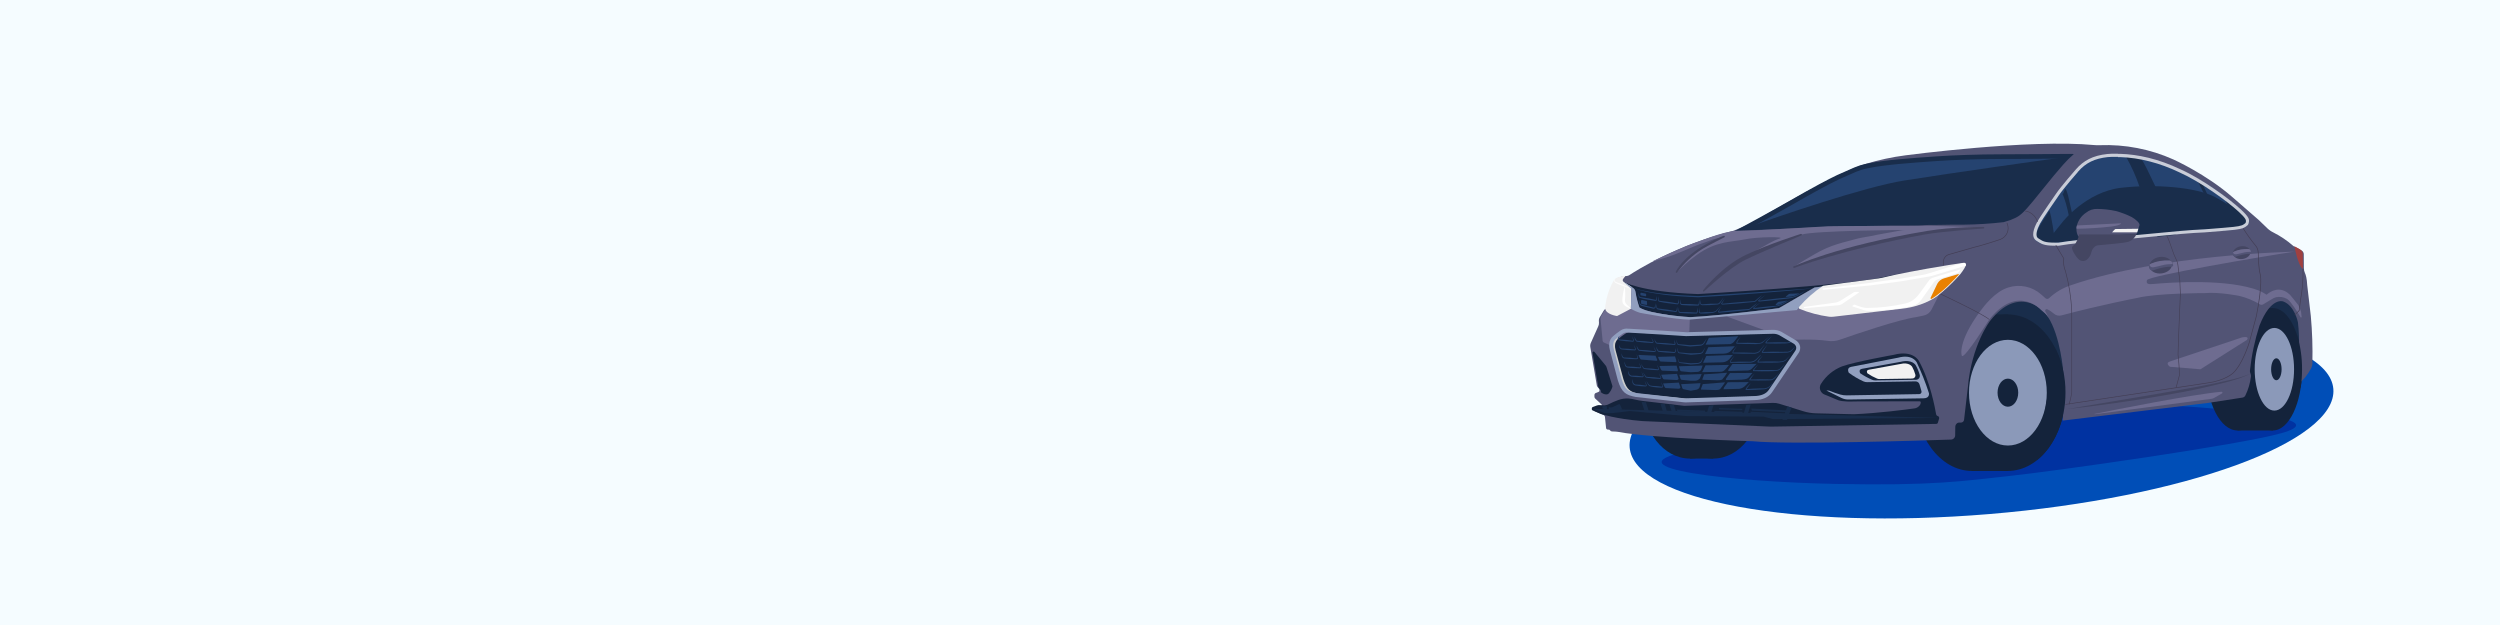
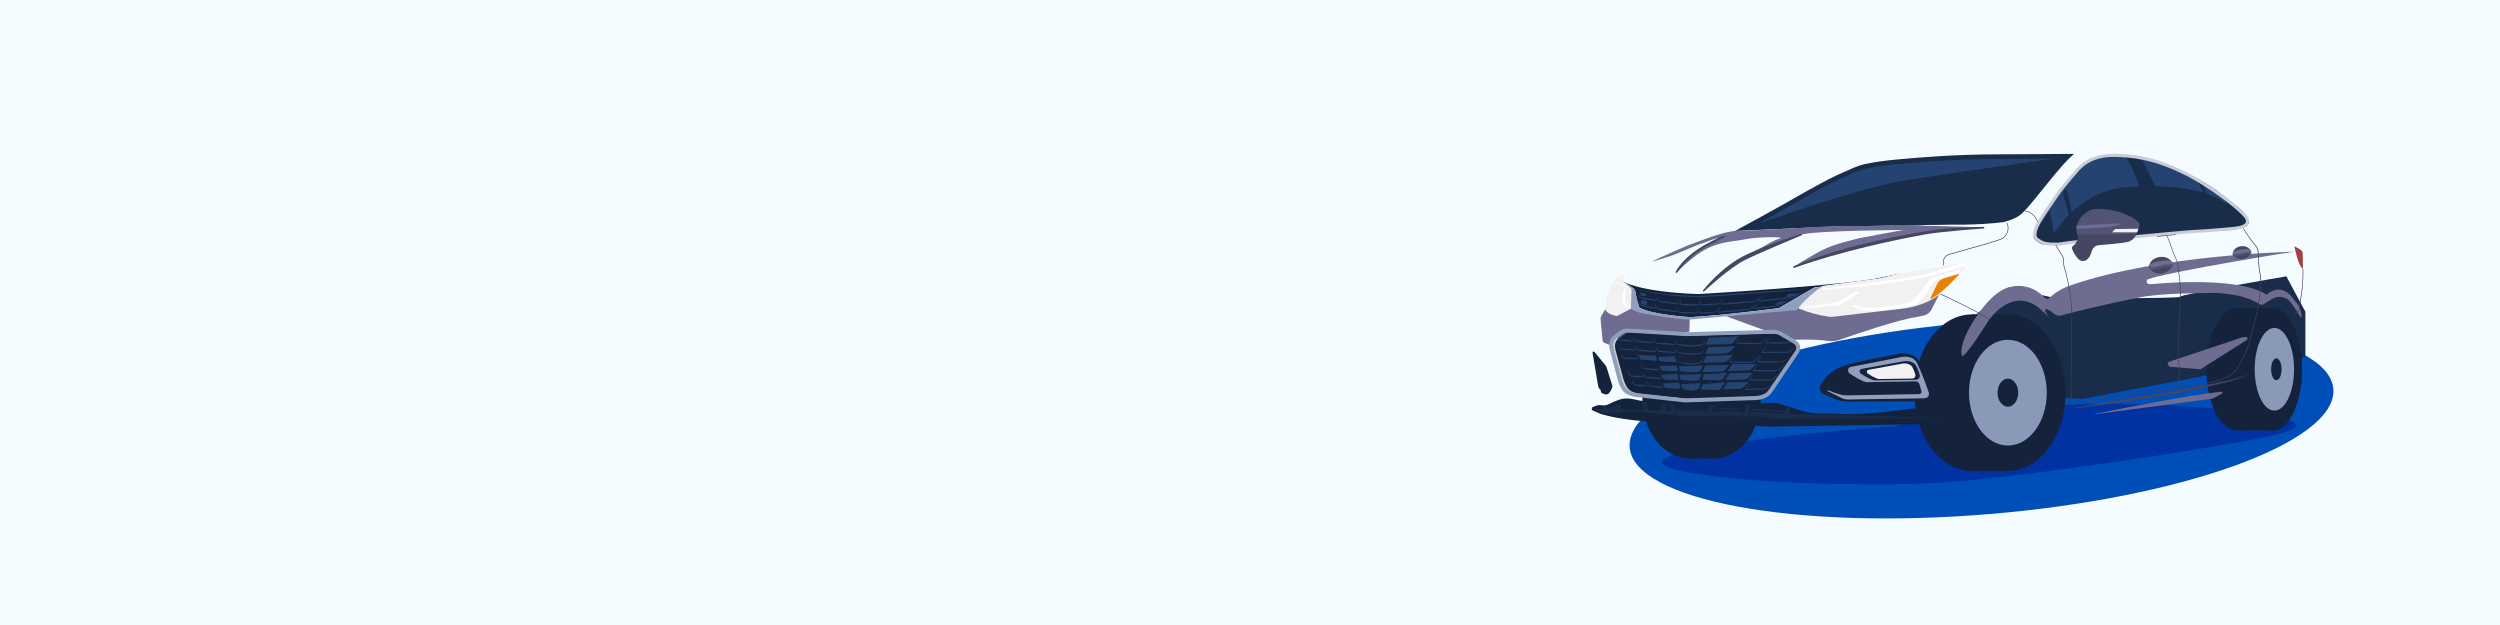
<svg xmlns="http://www.w3.org/2000/svg" width="1600" height="400" viewBox="0 0 1600 400" fill="none">
  <path d="M1600 0H0V400H1600V0Z" fill="#F5FCFF" />
  <path d="M1273.27 328.989C1397.63 318.634 1496.16 282.768 1493.34 248.881C1490.52 214.994 1387.41 195.918 1263.05 206.274C1138.69 216.63 1040.16 252.495 1042.98 286.382C1045.8 320.269 1148.9 339.345 1273.27 328.989Z" fill="#004EB7" />
  <path d="M1353.54 258.45C1364.02 258.45 1398.45 259.37 1423.54 262.19C1448.63 265.01 1487.37 269.5 1460.26 277.19C1433.15 284.88 1314.46 301.58 1285.26 304.72C1256.06 307.86 1237.42 310.96 1174.92 309.72C1108.34 308.38 1028.92 299.72 1079.49 288.83C1130.06 277.94 1211.8 273 1211.8 273C1211.8 273 1267.59 258.52 1353.54 258.45Z" fill="#0032A1" />
  <path d="M1096.54 293.48C1113.31 293.48 1126.9 276.14 1126.9 254.75C1126.9 233.36 1113.31 216.02 1096.54 216.02C1079.77 216.02 1066.18 233.36 1066.18 254.75C1066.18 276.14 1079.77 293.48 1096.54 293.48Z" fill="#14233B" />
  <path d="M1081.49 293.48C1098.26 293.48 1111.85 276.14 1111.85 254.75C1111.85 233.36 1098.26 216.02 1081.49 216.02C1064.72 216.02 1051.13 233.36 1051.13 254.75C1051.13 276.14 1064.72 293.48 1081.49 293.48Z" fill="#14233B" />
  <path d="M1096.53 216.02H1081.49V293.48H1096.53V216.02Z" fill="#14233B" />
  <path d="M1248.19 251.31L1332.78 255.31L1475.44 228.31V199.51L1463.27 176.86C1463.27 176.86 1395.43 188.43 1395.36 189.86C1395.29 191.29 1321.02 190.58 1319.9 191.29C1318.78 192 1285.17 184.02 1285.17 184.02L1254.61 209.86L1248.19 251.31Z" fill="#192D4B" />
  <path d="M1285.05 301.4C1305.41 301.4 1321.91 278.974 1321.91 251.31C1321.91 223.646 1305.41 201.22 1285.05 201.22C1264.69 201.22 1248.19 223.646 1248.19 251.31C1248.19 278.974 1264.69 301.4 1285.05 301.4Z" fill="#14233B" />
  <path d="M1262.01 301.4C1282.37 301.4 1298.87 278.974 1298.87 251.31C1298.87 223.646 1282.37 201.22 1262.01 201.22C1241.65 201.22 1225.15 223.646 1225.15 251.31C1225.15 278.974 1241.65 301.4 1262.01 301.4Z" fill="#14233B" />
  <path d="M1285.05 201.22H1262.01V301.41H1285.05V201.22Z" fill="#14233B" />
  <path d="M1285.05 285.14C1298.8 285.14 1309.94 269.994 1309.94 251.31C1309.94 232.626 1298.8 217.48 1285.05 217.48C1271.3 217.48 1260.16 232.626 1260.16 251.31C1260.16 269.994 1271.3 285.14 1285.05 285.14Z" fill="#8B99B9" />
  <path d="M1285.05 260.3C1288.71 260.3 1291.67 256.275 1291.67 251.31C1291.67 246.345 1288.71 242.32 1285.05 242.32C1281.39 242.32 1278.43 246.345 1278.43 251.31C1278.43 256.275 1281.39 260.3 1285.05 260.3Z" fill="#14233B" />
  <path d="M1454.66 275.5C1464.96 275.5 1473.31 257.963 1473.31 236.33C1473.31 214.697 1464.96 197.16 1454.66 197.16C1444.36 197.16 1436.01 214.697 1436.01 236.33C1436.01 257.963 1444.36 275.5 1454.66 275.5Z" fill="#14233B" />
  <path d="M1432.01 275.5C1443.03 275.5 1451.97 257.963 1451.97 236.33C1451.97 214.697 1443.03 197.16 1432.01 197.16C1420.99 197.16 1412.05 214.697 1412.05 236.33C1412.05 257.963 1420.99 275.5 1432.01 275.5Z" fill="#14233B" />
  <path d="M1454.66 197.17H1432.01V275.51H1454.66V197.17Z" fill="#14233B" />
  <path d="M1455.6 262.78C1462.56 262.78 1468.2 250.938 1468.2 236.33C1468.2 221.722 1462.56 209.88 1455.6 209.88C1448.64 209.88 1443 221.722 1443 236.33C1443 250.938 1448.64 262.78 1455.6 262.78Z" fill="#8B99B9" />
  <path d="M1456.87 243.36C1458.72 243.36 1460.22 240.213 1460.22 236.33C1460.22 232.447 1458.72 229.3 1456.87 229.3C1455.02 229.3 1453.52 232.447 1453.52 236.33C1453.52 240.213 1455.02 243.36 1456.87 243.36Z" fill="#14233B" />
-   <path d="M1030.5 275.48C1030.4 275.309 1030.25 275.169 1030.07 275.072C1029.9 274.976 1029.7 274.927 1029.5 274.93H1029C1028.72 274.929 1028.46 274.827 1028.25 274.642C1028.05 274.458 1027.92 274.204 1027.89 273.93L1027.18 266.93C1027.15 266.632 1027.04 266.347 1026.87 266.105C1026.69 265.862 1026.45 265.671 1026.18 265.55L1020.91 263.27C1020.77 263.213 1020.65 263.114 1020.56 262.988C1020.48 262.862 1020.43 262.713 1020.43 262.56V262C1020.43 261.822 1020.49 261.649 1020.59 261.503C1020.69 261.356 1020.83 261.244 1021 261.18L1024.86 259.74C1024.94 259.71 1025.02 259.659 1025.08 259.592C1025.14 259.524 1025.18 259.443 1025.19 259.356C1025.21 259.268 1025.21 259.178 1025.18 259.093C1025.15 259.008 1025.11 258.931 1025.04 258.87L1020.94 255.09C1020.78 254.942 1020.65 254.762 1020.57 254.563C1020.48 254.363 1020.43 254.148 1020.43 253.93V252.81C1020.43 252.528 1020.52 252.253 1020.68 252.019C1020.83 251.786 1021.06 251.605 1021.32 251.5L1023.19 250.74C1023.3 250.694 1023.39 250.624 1023.47 250.536C1023.55 250.448 1023.61 250.343 1023.64 250.23V250.06C1023.7 249.837 1023.71 249.602 1023.66 249.375C1023.61 249.149 1023.51 248.937 1023.36 248.76L1022.36 247.53C1022.15 247.286 1022.01 246.988 1021.96 246.67L1017.8 222.13C1017.65 221.219 1017.76 220.284 1018.14 219.44L1022.93 208.74C1023.25 208.021 1023.39 207.235 1023.34 206.45L1023.28 205.45C1023.22 204.574 1023.44 203.701 1023.89 202.95L1026.46 198.7C1026.73 198.263 1027.12 197.914 1027.58 197.7C1027.78 197.608 1027.95 197.468 1028.08 197.293C1028.21 197.119 1028.29 196.915 1028.32 196.7C1028.62 194.14 1029.95 185.24 1034.32 179C1034.32 179 1035.47 177 1041.15 176.63C1041.73 176.589 1042.29 176.4 1042.78 176.08C1047.51 172.94 1073.09 156.78 1109.22 147.75C1109.22 147.75 1111.31 147.04 1119.95 143.25C1120.34 143.083 1120.72 142.889 1121.08 142.67C1126.92 139.18 1175.37 110.51 1193.94 104.93C1202.31 102.365 1210.89 100.515 1219.57 99.4C1219.57 99.4 1298.91 88.85 1340.44 92.85C1341.55 92.953 1342.67 92.977 1343.78 92.92C1359.99 92.29 1376.13 95.415 1390.94 102.05C1390.94 102.05 1411.74 111.34 1428.62 126.05L1445.86 141.05L1450.93 145.96C1452.12 147.118 1453.49 148.077 1454.99 148.8C1459.6 151.132 1463.9 154.042 1467.78 157.46L1473.03 160.36C1473.47 160.601 1473.83 160.959 1474.07 161.394C1474.31 161.828 1474.43 162.322 1474.41 162.82L1474.48 171.62C1474.48 172.687 1474.71 173.742 1475.16 174.71C1475.7 175.87 1476.41 178.18 1476.62 182.5L1478.92 202.25C1479.84 212.332 1480.17 222.459 1479.92 232.58C1479.88 233.748 1479.57 234.89 1479.02 235.92C1476.98 239.764 1474.2 243.164 1470.83 245.92C1470.8 245.948 1470.76 245.965 1470.71 245.97C1470.67 245.975 1470.62 245.966 1470.59 245.946C1470.55 245.925 1470.52 245.894 1470.5 245.856C1470.47 245.817 1470.47 245.773 1470.47 245.73L1471.13 234.73C1471.13 234.73 1472.04 216.47 1470.67 206.25C1470.67 206.25 1468.6 195.57 1461.25 192.93C1461.25 192.93 1453.44 189.71 1446.09 208.32C1443.06 217.714 1441 227.395 1439.95 237.21C1439.91 237.697 1439.98 238.186 1440.16 238.64L1440.33 239.1C1440.58 239.735 1440.67 240.422 1440.59 241.1C1440.08 245.268 1438.88 249.323 1437.04 253.1C1436.87 253.452 1436.62 253.759 1436.3 253.994C1435.99 254.229 1435.63 254.385 1435.24 254.45L1413.47 257.82L1320.47 269.14C1320.42 269.148 1320.37 269.144 1320.32 269.128C1320.27 269.113 1320.22 269.086 1320.18 269.051C1320.15 269.015 1320.12 268.971 1320.1 268.922C1320.08 268.874 1320.07 268.822 1320.08 268.77C1320.31 265.61 1321.74 245.36 1320.08 234.16C1320.08 234.16 1317.2 207.05 1307.08 198.67C1307.08 198.67 1291.8 182.48 1273.77 205.22C1273.77 205.22 1261.77 220.61 1259.41 248.06L1257 268.67C1256.95 269.161 1256.71 269.615 1256.34 269.944C1255.97 270.273 1255.49 270.453 1255 270.45H1253.78C1253.35 270.452 1252.93 270.588 1252.58 270.84C1252.21 271.11 1251.91 271.462 1251.7 271.868C1251.5 272.275 1251.38 272.724 1251.38 273.18L1251.31 278.62C1251.3 279.325 1251.02 280 1250.53 280.504C1250.03 281.009 1249.37 281.304 1248.66 281.33C1232.32 281.88 1144.41 284.68 1121.72 282.39C1121.72 282.39 1057.48 280.56 1035.53 276.39C1035.13 276.318 1034.73 276.271 1034.33 276.25L1031.58 276.11C1031.36 276.104 1031.15 276.044 1030.96 275.933C1030.77 275.823 1030.61 275.667 1030.5 275.48Z" fill="#525475" />
  <path d="M1022.13 259.46L1019.32 260.51C1019.15 260.574 1019.01 260.687 1018.91 260.833C1018.81 260.98 1018.76 261.153 1018.76 261.33V261.94C1018.76 262.092 1018.8 262.24 1018.89 262.367C1018.97 262.494 1019.09 262.592 1019.23 262.65L1024.51 264.93C1024.51 264.93 1033.8 268.06 1051.03 269.49L1133.24 273.04C1133.24 273.04 1229.63 271.49 1239.24 271.29C1239.47 271.286 1239.68 271.211 1239.86 271.074C1240.04 270.937 1240.18 270.747 1240.24 270.53L1241 268C1241.09 267.735 1241.1 267.448 1241.03 267.177C1240.96 266.906 1240.8 266.663 1240.59 266.48L1239.59 266C1239.32 265.727 1239.15 265.377 1239.09 265C1238.53 261.64 1235.32 244 1228.09 231C1228.09 231 1224.43 223.78 1211.98 227.09C1211.98 227.09 1186.86 231.57 1178.9 234.49C1173.39 236.635 1168.71 240.49 1165.55 245.49C1165.23 245.941 1164.99 246.445 1164.85 246.98C1164.57 248.087 1164.71 249.256 1165.23 250.272C1165.75 251.287 1166.62 252.079 1167.68 252.5L1176.68 256.22C1176.68 256.22 1179.4 257.27 1187.08 256.92L1224.67 256.84H1228.67C1228.83 256.837 1228.98 256.893 1229.09 256.997C1229.21 257.101 1229.28 257.245 1229.29 257.4C1229.31 258.196 1229.02 258.97 1228.5 259.57C1227.67 260.582 1226.48 261.234 1225.18 261.39C1220.04 262.1 1202.18 264.46 1186.47 265.11L1162.28 264.53C1159.5 264.463 1156.74 264.009 1154.08 263.18L1138.82 258.42C1137.47 257.992 1136.05 257.799 1134.63 257.85L1077.95 259.74L1051.24 256.59C1049.6 256.405 1047.98 256.114 1046.38 255.72C1045.03 255.38 1043.66 255.153 1042.28 255.04C1040.01 254.9 1037.74 255.241 1035.62 256.04C1033.53 256.793 1031.48 257.685 1029.51 258.71C1028.43 259.285 1027.21 259.535 1025.99 259.43L1024.32 259.29C1023.59 259.181 1022.84 259.239 1022.13 259.46Z" fill="#14233B" />
  <path d="M1184.75 234.78L1214.86 228.91C1224.01 226.41 1226.71 231.91 1226.71 231.91C1229.74 238.303 1232.35 244.887 1234.52 251.62C1234.52 251.62 1235.2 254.92 1231.04 254.92C1227.46 254.92 1192.58 255.52 1183.04 255.68C1181.47 255.715 1179.92 255.372 1178.52 254.68L1168.86 249.92H1170C1170.31 249.919 1170.61 249.98 1170.89 250.1C1173.14 251.031 1175.45 251.835 1177.79 252.51C1179.15 252.886 1180.56 253.064 1181.97 253.04L1228.37 252.23C1228.6 252.222 1228.82 252.161 1229.02 252.053C1229.22 251.945 1229.39 251.792 1229.52 251.606C1229.66 251.421 1229.74 251.207 1229.78 250.982C1229.81 250.757 1229.8 250.527 1229.73 250.31L1228.51 246.08C1228.36 245.509 1228.03 245.003 1227.57 244.641C1227.1 244.279 1226.53 244.082 1225.94 244.08L1195 244.59C1194.17 244.6 1193.34 244.426 1192.58 244.08C1189.28 242.573 1186.15 240.723 1183.24 238.56C1183.24 238.56 1181.52 235.41 1184.75 234.78Z" fill="#919FBF" />
  <path d="M1225.51 243.07L1200.18 243.45C1199.49 243.466 1198.81 243.333 1198.18 243.06C1195.49 241.93 1192.93 240.526 1190.53 238.87C1190.53 238.87 1189.1 236.5 1191.75 236.02L1216.4 231.57C1223.9 229.67 1226.1 233.81 1226.1 233.81C1227.18 235.74 1228.02 237.791 1228.62 239.92C1228.72 240.291 1228.74 240.68 1228.66 241.057C1228.59 241.435 1228.43 241.79 1228.19 242.094C1227.96 242.399 1227.66 242.644 1227.31 242.812C1226.96 242.98 1226.58 243.065 1226.2 243.06L1225.51 243.07Z" fill="#14233B" />
  <path d="M1223.27 242.28L1202.88 242.59C1202.33 242.602 1201.78 242.497 1201.28 242.28C1199.12 241.366 1197.05 240.237 1195.12 238.91C1195.12 238.91 1193.97 236.99 1196.12 236.61L1216 233C1222 231.47 1223.81 234.8 1223.81 234.8C1224.67 236.355 1225.34 238.007 1225.81 239.72C1225.89 240.022 1225.9 240.339 1225.84 240.646C1225.77 240.952 1225.64 241.239 1225.45 241.485C1225.25 241.73 1225 241.926 1224.72 242.057C1224.43 242.188 1224.12 242.251 1223.81 242.24L1223.27 242.28Z" fill="#F1F1F1" />
  <path d="M1024.57 251V250.83C1024.63 250.607 1024.64 250.372 1024.59 250.145C1024.54 249.919 1024.44 249.707 1024.29 249.53L1023.29 248.3C1023.08 248.053 1022.95 247.757 1022.89 247.44L1019.22 225.8C1019.19 225.646 1019.21 225.486 1019.29 225.347C1019.36 225.208 1019.48 225.097 1019.62 225.032C1019.76 224.968 1019.92 224.953 1020.08 224.991C1020.23 225.028 1020.36 225.116 1020.46 225.24L1027.62 233.94C1027.87 234.235 1028.05 234.575 1028.17 234.94L1031.89 246.85C1031.99 247.132 1031.99 247.438 1031.89 247.72C1031.42 249.239 1030.63 250.641 1029.58 251.83C1029.35 252.053 1029.08 252.222 1028.77 252.325C1028.47 252.427 1028.15 252.459 1027.83 252.42C1026.61 252.337 1025.46 251.835 1024.57 251Z" fill="#14233B" />
  <path d="M1116.76 146.11C1125.21 141.52 1138.85 134.04 1146.97 129.36C1159.38 122.21 1170.06 116.42 1176.28 113.49C1177.06 113.12 1178.19 112.63 1179.45 112.09C1180.9 111.47 1182.45 110.77 1183.94 110.09C1186.16 109.026 1188.44 108.107 1190.78 107.34C1191.96 106.954 1193.16 106.647 1194.38 106.42L1196.28 106.04C1206.16 103.98 1223.28 102.71 1239.92 101.59C1248.74 100.99 1264.76 100.3 1280.92 100.3C1292.92 100.3 1303.92 100.2 1312.02 100.13C1316.47 100.13 1319.94 100.06 1322.02 100.06H1323.45C1322.24 101.26 1321.05 102.54 1320.06 103.6L1319.33 104.39C1317.33 106.58 1309.43 116.04 1304.58 122.15C1301.85 125.59 1299.22 128.77 1296.77 131.59C1292.21 136.87 1290.56 137.7 1286.13 139.47L1282.02 140.76C1273.78 141.697 1265.49 142.218 1257.2 142.32H1250L1244.39 142.42C1243 142.49 1240.72 142.5 1239.13 142.5H1234.59C1232.59 142.5 1231.72 142.61 1230.78 142.7C1229.39 142.82 1227.78 142.96 1221.45 142.96H1216.51H1214.2H1211.03H1208.33L1190.98 143.29L1185.98 143.37L1181.54 143.42C1177.41 143.47 1174.43 143.5 1173.89 143.53C1172.57 143.59 1171.53 143.65 1170.55 143.71C1168.55 143.82 1166.89 143.92 1163.8 143.97C1161.8 144.03 1151.47 144.51 1140.56 144.97C1132.17 145.42 1123 145.84 1116.76 146.11Z" fill="#254370" />
  <path d="M1319.9 101.59L1318.9 102.59L1318.19 103.36C1316.09 105.6 1308.33 114.94 1303.35 121.21C1300.64 124.63 1298.03 127.79 1295.59 130.6C1291.25 135.6 1289.8 136.36 1285.59 138.04L1281.67 139.28C1273.53 140.201 1265.35 140.712 1257.16 140.81H1250L1244.41 140.91H1244.31C1243 140.98 1240.75 140.99 1239.17 140.99H1234.62C1232.62 140.99 1231.62 141.11 1230.7 141.19C1227.64 141.437 1224.57 141.524 1221.5 141.45H1216.58H1214.28H1211.08H1208.35L1190.88 141.78L1186.02 141.86L1181.61 141.91C1177.45 141.96 1174.46 141.99 1173.89 142.02C1172.56 142.08 1171.51 142.14 1170.52 142.2C1168.58 142.31 1166.9 142.41 1163.8 142.46C1161.8 142.52 1151.45 143 1140.5 143.46L1123.21 144.26C1131.27 139.85 1141.21 134.34 1147.76 130.59C1160.13 123.46 1170.76 117.69 1176.96 114.78C1177.71 114.42 1178.87 113.92 1180.1 113.39C1181.53 112.77 1183.1 112.07 1184.61 111.39C1186.76 110.354 1188.98 109.462 1191.25 108.72C1192.38 108.35 1193.54 108.053 1194.71 107.83L1196.62 107.45C1206.41 105.45 1223.45 104.15 1240.06 103.03C1248.87 102.43 1264.85 101.74 1280.93 101.74C1292.93 101.74 1304.01 101.64 1312.08 101.57L1319.94 101.51M1322.05 98.51C1316.22 98.51 1299.66 98.75 1280.93 98.75C1265.88 98.75 1249.81 99.37 1239.86 100.04C1222.77 101.2 1205.94 102.46 1196.01 104.52C1194.11 104.837 1192.23 105.282 1190.39 105.85C1188 106.649 1185.66 107.594 1183.39 108.68C1180.69 109.92 1177.39 111.27 1175.72 112.06C1170.27 114.63 1160.22 119.96 1146.3 127.99C1135.57 134.18 1115.66 144.99 1110.42 147.81C1117.55 147.57 1159.67 145.55 1163.93 145.42C1168.58 145.34 1170.07 145.16 1174.07 144.97C1174.98 144.97 1184.4 144.85 1186.07 144.82C1194.76 144.67 1198.27 144.62 1208.41 144.41H1211.08H1214.23H1216.58H1221.5C1231.94 144.41 1229.61 144.04 1234.67 143.95H1239.17C1241.11 143.95 1243.17 143.95 1244.46 143.87L1250.06 143.77H1257.22C1265.63 143.677 1274.02 143.143 1282.37 142.17L1286.65 140.83C1291.29 138.98 1293.15 138.04 1297.93 132.53C1300.29 129.81 1302.9 126.647 1305.77 123.04C1310.77 116.7 1318.5 107.45 1320.45 105.36C1322.52 102.994 1324.76 100.775 1327.14 98.72C1327.37 98.54 1326.62 98.5 1325.76 98.5H1324.16H1323.87C1323.5 98.5 1322.87 98.5 1322.05 98.5V98.51Z" fill="#192D4B" />
  <path d="M1038.54 180.07C1038.54 180.07 1049.11 186.89 1086.72 188.2C1086.72 188.2 1180.63 182.81 1204.24 177.56L1217.98 174.67L1202.09 178.59L1161.15 184L1138.4 197.2C1138.4 197.2 1100.31 202.12 1081.65 202.96C1081.65 202.96 1056.51 201.46 1049.13 196.77C1047.95 193.484 1047.1 190.091 1046.58 186.64C1046.49 186.146 1046.3 185.676 1046.03 185.258C1045.75 184.84 1045.39 184.483 1044.97 184.21L1038.54 180.07Z" fill="#14233B" />
  <path d="M1043.28 183.05C1045.62 184.57 1048.4 185.18 1051.07 185.87C1055.59 186.846 1060.16 187.574 1064.76 188.05C1072.06 188.83 1079.68 189.22 1086.88 189.49C1105.71 188.29 1143.68 185.73 1162.51 184.39C1156.22 185.02 1149.93 185.66 1143.64 186.2C1132.79 187.2 1116.89 188.32 1105.84 189.1C1099.53 189.53 1093.22 189.89 1086.9 190.27C1083.19 190.1 1079.48 189.94 1075.77 189.66C1068.38 189.194 1061.03 188.222 1053.77 186.75C1050.26 185.87 1046.38 185.09 1043.33 183.05H1043.28Z" fill="#254370" />
  <path d="M1048.81 187.36C1049.04 188.36 1048.65 189.99 1049.97 190.16C1053.23 190.588 1056.46 191.182 1059.66 191.94C1059.96 191.94 1060.02 191.69 1060.05 191.45C1060.19 190.77 1060.31 190.08 1060.48 189.45C1060.55 190.356 1060.5 191.267 1060.33 192.16C1060.08 192.58 1059.47 192.57 1059.11 192.5C1057.56 192.3 1056 192.04 1054.46 191.77C1052.7 191.512 1050.97 191.108 1049.28 190.56C1048.28 189.8 1048.76 188.46 1048.81 187.41V187.36Z" fill="#254370" />
  <path d="M1061.48 189.57C1061.48 190.34 1061.48 191.14 1061.55 191.88C1061.56 192.03 1061.62 192.173 1061.71 192.287C1061.81 192.401 1061.94 192.479 1062.09 192.51C1063.97 192.72 1065.95 192.93 1067.83 193.21C1069.71 193.49 1071.68 193.81 1073.58 194.21C1073.66 194.163 1073.73 194.102 1073.78 194.03C1074 193.761 1074.14 193.429 1074.16 193.08C1074.24 192.52 1074.32 191.91 1074.42 191.35C1074.5 192.01 1074.53 192.74 1074.57 193.41C1074.51 193.864 1074.3 194.285 1073.98 194.61C1073.91 194.67 1073.84 194.717 1073.75 194.746C1073.67 194.775 1073.58 194.787 1073.49 194.78C1071.56 194.59 1069.6 194.35 1067.69 194.08C1065.78 193.81 1063.83 193.55 1061.9 193.08C1061.67 192.989 1061.47 192.829 1061.33 192.62C1060.91 191.62 1061.42 190.62 1061.48 189.62V189.57Z" fill="#254370" />
  <path d="M1075.61 191.55C1075.79 192.48 1075.21 194.44 1076.4 194.55C1079.89 194.492 1083.38 194.618 1086.86 194.93C1086.92 194.855 1086.97 194.775 1087.01 194.69C1087.44 193.77 1087.25 192.69 1087.45 191.69C1087.45 192.88 1087.99 194.23 1087.29 195.3C1087.23 195.395 1087.15 195.471 1087.05 195.52C1086.95 195.57 1086.84 195.591 1086.73 195.58C1083.25 195.646 1079.77 195.529 1076.31 195.23C1074.6 194.88 1075.52 192.83 1075.59 191.66L1075.61 191.55Z" fill="#254370" />
  <path d="M1088.58 191.34C1088.54 192.398 1088.58 193.457 1088.69 194.51C1088.78 194.69 1089.13 194.73 1089.48 194.77C1092.68 194.441 1095.89 194.298 1099.11 194.34C1099.4 194.375 1099.69 194.3 1099.93 194.13C1101.25 193.13 1102.04 191.56 1103.18 190.31C1102.48 191.49 1101.76 192.64 1101.03 193.79C1100.81 194.125 1100.52 194.402 1100.17 194.597C1099.82 194.792 1099.43 194.9 1099.03 194.91C1095.85 195.247 1092.65 195.394 1089.45 195.35C1089.23 195.319 1089.02 195.262 1088.82 195.18C1088.6 195.097 1088.43 194.936 1088.32 194.728C1088.22 194.521 1088.2 194.283 1088.26 194.06C1088.36 193.16 1088.46 192.24 1088.59 191.34H1088.58Z" fill="#254370" />
  <path d="M1104.05 190.91C1103.33 192.016 1102.66 193.157 1102.05 194.33C1102.19 194.376 1102.33 194.4 1102.48 194.4H1102.42C1106.88 193.92 1111.35 193.5 1115.82 193.18C1118.2 192.99 1120.58 192.82 1122.96 192.7C1124.5 191.51 1126.13 189.99 1127.74 188.83C1126.65 190.03 1125.37 191.31 1124.16 192.4C1123.73 192.73 1123.61 193.04 1123.02 193.25H1122.61C1115.89 193.99 1109.16 194.557 1102.41 194.95C1102.14 194.923 1101.89 194.815 1101.68 194.64C1101.62 194.565 1101.58 194.475 1101.57 194.379C1101.56 194.283 1101.58 194.186 1101.62 194.1C1102.38 192.96 1103.26 191.95 1104.09 190.87L1104.05 190.91Z" fill="#254370" />
  <path d="M1129.9 188.8C1128.52 190.08 1126.66 191.26 1125.69 192.57C1125.69 192.539 1125.69 192.508 1125.68 192.479C1125.67 192.449 1125.65 192.423 1125.63 192.4C1125.74 192.41 1125.85 192.41 1125.96 192.4C1132.87 191.46 1139.84 190.78 1146.78 190.15C1149.87 189.43 1152.5 187.58 1155.32 186.15C1153.3 187.714 1151.09 189.027 1148.75 190.06C1146.36 191.06 1143.75 191.06 1141.2 191.42C1136.2 192.02 1131.09 192.57 1126.02 192.98C1125.54 192.98 1124.86 192.75 1125.38 192.2C1126.83 190.98 1128.34 189.844 1129.92 188.8H1129.9Z" fill="#254370" />
  <path d="M1126.65 193.64C1125.27 194.92 1123.52 196 1122.47 197.36C1122.47 197.331 1122.47 197.301 1122.46 197.273C1122.45 197.246 1122.43 197.221 1122.41 197.2C1126.41 196.7 1130.84 196.13 1135.01 195.82C1138.71 195.94 1143.16 193.08 1146.41 191.59C1143.85 193.19 1141.1 195.06 1138.16 195.89C1135.12 196.511 1132.04 196.959 1128.95 197.23C1126.74 197.519 1124.51 197.679 1122.28 197.71C1122.13 197.71 1121.91 197.5 1121.96 197.29C1121.98 197.177 1122.04 197.075 1122.13 197C1123.58 195.782 1125.1 194.647 1126.68 193.6L1126.65 193.64Z" fill="#254370" />
  <path d="M1102 196C1101.27 197.107 1100.6 198.252 1100 199.43C1100.13 199.478 1100.28 199.501 1100.42 199.5H1100.36C1104.65 198.98 1108.95 198.547 1113.26 198.2C1114.93 198.05 1117.67 197.84 1119.32 197.75H1119.41C1120.35 197.145 1121.25 196.477 1122.1 195.75C1122.96 195.08 1123.8 194.41 1124.68 193.75C1123.15 195.481 1121.41 197.019 1119.5 198.33L1116.56 198.69C1111.21 199.25 1105.76 199.79 1100.4 200.13C1100.05 200.13 1099.27 199.84 1099.55 199.28C1100.31 198.14 1101.19 197.13 1102.02 196.04L1102 196Z" fill="#254370" />
  <path d="M1087.64 196.63C1087.6 197.685 1087.64 198.741 1087.75 199.79C1087.84 199.97 1088.18 200.01 1088.54 200.05C1090.67 199.771 1092.82 199.678 1094.96 199.77C1095.53 199.76 1096.1 199.683 1096.65 199.54C1097.19 199.44 1097.71 199.244 1098.18 198.96C1099.18 197.83 1100.27 196.68 1101.34 195.57C1100.42 196.82 1099.46 198.05 1098.5 199.28C1097.72 199.81 1096.82 200.152 1095.88 200.28C1093.44 200.619 1090.97 200.753 1088.5 200.68C1088.28 200.641 1088.07 200.58 1087.87 200.5C1087.65 200.417 1087.48 200.256 1087.37 200.048C1087.27 199.841 1087.25 199.603 1087.31 199.38C1087.41 198.48 1087.51 197.56 1087.64 196.67V196.63Z" fill="#254370" />
  <path d="M1074.55 196.7C1074.73 197.63 1074.15 199.59 1075.33 199.7C1078.82 199.643 1082.32 199.767 1085.8 200.07C1085.71 200.07 1085.8 200.07 1085.8 200.02C1085.86 199.947 1085.91 199.866 1085.95 199.78C1086.21 198.8 1086.36 197.793 1086.39 196.78C1086.39 197.97 1086.93 199.32 1086.22 200.39C1086.17 200.485 1086.08 200.563 1085.99 200.613C1085.89 200.662 1085.78 200.682 1085.67 200.67C1082.19 200.731 1078.72 200.614 1075.25 200.32C1073.54 199.97 1074.46 197.92 1074.53 196.75L1074.55 196.7Z" fill="#254370" />
  <path d="M1060.43 194.47C1060.43 195.24 1060.43 196.05 1060.5 196.78C1060.51 196.93 1060.57 197.073 1060.66 197.187C1060.76 197.301 1060.89 197.379 1061.04 197.41C1062.91 197.62 1064.9 197.83 1066.78 198.11C1068.66 198.39 1070.63 198.71 1072.53 199.11C1072.61 199.063 1072.68 199.002 1072.73 198.93C1072.95 198.663 1073.08 198.334 1073.1 197.99C1073.19 197.42 1073.27 196.81 1073.37 196.25C1073.44 196.82 1073.46 197.44 1073.5 198.01C1073.54 198.447 1073.41 198.883 1073.16 199.24C1072.99 199.47 1072.81 199.72 1072.44 199.68C1070.51 199.49 1068.55 199.25 1066.64 198.98C1064.73 198.71 1062.78 198.46 1060.85 197.98C1060.62 197.889 1060.42 197.729 1060.28 197.52C1059.86 196.52 1060.37 195.52 1060.43 194.52V194.47Z" fill="#254370" />
  <path d="M1048.81 191.71C1049.35 193.16 1049.39 195.07 1051.32 195.2L1052.94 195.55C1054.72 195.93 1056.72 196.49 1058.47 196.92C1058.69 196.904 1058.9 196.824 1059.07 196.69L1058.98 196.86C1059.14 195.86 1059.3 194.86 1059.5 193.86C1059.5 194.86 1059.5 195.86 1059.5 196.94L1059.41 197.03C1059.19 197.271 1058.9 197.438 1058.58 197.51C1058.26 197.581 1057.92 197.553 1057.62 197.43C1056.05 197.1 1054.32 196.71 1052.77 196.31L1051.17 195.88C1048.95 195.48 1048.94 193.47 1048.83 191.67L1048.81 191.71Z" fill="#254370" />
  <path d="M1049.85 187.91V188.52C1049.85 188.65 1049.89 188.775 1049.98 188.875C1050.06 188.976 1050.17 189.045 1050.3 189.07L1053.07 189.59C1053.45 189.66 1053.47 189.59 1053.54 189.12V188.34C1053.53 188.221 1053.47 188.11 1053.39 188.026C1053.3 187.942 1053.19 187.891 1053.07 187.88L1050.44 187.36C1050.36 187.354 1050.29 187.365 1050.22 187.39C1050.15 187.415 1050.08 187.455 1050.03 187.506C1049.97 187.558 1049.93 187.62 1049.9 187.69C1049.87 187.759 1049.85 187.834 1049.85 187.91Z" fill="#254370" />
  <path d="M1050.28 192.57V193.9C1050.28 194.17 1050.44 194.52 1050.7 194.57L1053.7 195.16C1054.09 195.23 1054.19 194.85 1054.13 194.47L1054.01 192.88C1054.01 192.63 1053.67 192.58 1053.42 192.56L1050.91 192.02C1050.83 192.008 1050.75 192.014 1050.67 192.036C1050.6 192.059 1050.53 192.098 1050.47 192.15C1050.41 192.202 1050.36 192.267 1050.33 192.339C1050.3 192.412 1050.28 192.491 1050.28 192.57Z" fill="#254370" />
  <path d="M1143 189.72L1144.81 188.23C1145.02 188.096 1145.26 188.017 1145.51 188L1151.66 187.78L1149.21 188.98C1148.33 189.409 1147.38 189.677 1146.41 189.77L1143.13 190.04C1143.09 190.044 1143.05 190.035 1143.02 190.015C1142.99 189.995 1142.96 189.965 1142.95 189.929C1142.93 189.893 1142.93 189.853 1142.94 189.815C1142.95 189.778 1142.97 189.744 1143 189.72Z" fill="#254370" />
  <path d="M1136.52 194.73L1137.71 193.54C1137.94 193.31 1138.24 193.16 1138.56 193.11L1144.07 192.33C1142.63 193.165 1141.15 193.916 1139.62 194.58C1138.7 194.942 1137.73 195.158 1136.75 195.22C1136.69 195.224 1136.63 195.211 1136.58 195.181C1136.53 195.151 1136.49 195.107 1136.47 195.054C1136.44 195.001 1136.43 194.942 1136.44 194.884C1136.45 194.826 1136.48 194.772 1136.52 194.73Z" fill="#254370" />
  <path d="M1052.06 257.37C1052.5 257.437 1052.95 257.46 1053.4 257.44L1055.46 263.89L1052.73 263.71L1050.6 257.12C1050.6 257.12 1052 257.36 1052.06 257.37Z" fill="#192D4B" />
  <path d="M1064.13 258.53C1064.57 258.597 1065.02 258.62 1065.46 258.6L1067.28 265.03L1064.8 264.88L1062.67 258.29C1062.67 258.29 1064.1 258.52 1064.13 258.53Z" fill="#192D4B" />
  <path d="M1073.4 262.73C1073.29 262.36 1073.24 262.15 1073.24 262.15L1091.24 262.77L1091.32 263.77L1073.74 263.26C1073.54 263.25 1073.48 263 1073.4 262.73Z" fill="#192D4B" />
  <path d="M1097.27 263.53C1097.16 263.16 1097.12 262.95 1097.12 262.95L1115.12 263.58L1115.2 264.58L1097.62 264.06C1097.42 264.06 1097.36 263.83 1097.27 263.53Z" fill="#192D4B" />
  <path d="M1100.19 261.59C1100.1 261.29 1100.06 261.11 1100.06 261.11L1115.06 261.66L1115.13 262.48L1100.42 262.02C1100.31 262 1100.26 261.84 1100.19 261.59Z" fill="#192D4B" />
  <path d="M1120.46 264.17C1120.32 263.74 1120.26 263.49 1120.26 263.49L1142.4 264.57L1142.51 265.72L1120.85 264.78C1120.65 264.79 1120.57 264.53 1120.46 264.17Z" fill="#192D4B" />
  <path d="M1121 262.18C1120.85 261.74 1120.79 261.48 1120.79 261.48L1143.49 262.66L1143.62 263.83L1121.4 262.83C1121.16 262.81 1121.08 262.54 1121 262.18Z" fill="#192D4B" />
  <path d="M1069.89 259.06C1070.33 259.127 1070.78 259.15 1071.23 259.13L1073.29 265.57L1070.57 265.41L1068.43 258.82C1068.43 258.82 1069.87 259.05 1069.89 259.06Z" fill="#192D4B" />
  <path d="M1095.23 259.49C1094.79 259.557 1094.34 259.58 1093.9 259.56L1091.84 266L1094.56 265.84L1096.69 259.25C1096.69 259.25 1095.26 259.48 1095.23 259.49Z" fill="#192D4B" />
  <path d="M1119 259.07C1118.56 259.142 1118.11 259.165 1117.66 259.14L1115.6 266L1118.32 265.83L1120.46 258.83C1120.46 258.83 1119 259.06 1119 259.07Z" fill="#192D4B" />
  <path d="M1145.27 260.45C1144.98 260.56 1143.98 260.04 1143.98 260.04L1140.77 268.68H1143.67L1146.58 260.85C1146.58 260.85 1145.3 260.44 1145.27 260.45Z" fill="#192D4B" />
  <path d="M1019.56 261.66L1026.81 264.27C1026.81 264.27 1029.03 264.93 1036.29 263.89L1043.07 263.07L1079.51 266.29L1128.66 266.62L1134.66 268.22L1241.53 267.45" fill="#192D4B" />
  <path d="M1029.66 260.51C1030.11 260.714 1030.61 260.806 1031.1 260.78C1031.6 260.754 1032.08 260.61 1032.51 260.36L1036.14 258.68C1036.25 258.632 1036.38 258.629 1036.49 258.672C1036.61 258.715 1036.7 258.8 1036.75 258.91L1037.98 261.6C1038.01 261.659 1038.02 261.722 1038.02 261.787C1038.02 261.851 1038 261.914 1037.97 261.971C1037.94 262.028 1037.9 262.078 1037.85 262.116C1037.79 262.154 1037.73 262.179 1037.67 262.19L1033.38 262.92C1032.13 263.114 1030.84 262.972 1029.66 262.51V260.51Z" fill="#192D4B" />
  <path d="M1028.41 261.02V262.24L1025.58 261.4V259.96H1028.41V261.02Z" fill="#192D4B" />
  <path d="M1319.43 156.73C1304.84 156.73 1306.99 156.4 1303.43 154.32C1300.37 152.5 1301.43 149.84 1303.65 145.67L1303.82 145.33C1305.69 141.75 1311.89 132.33 1314.18 128.24C1317.26 122.79 1322.66 117.19 1327.59 111.5C1331.94 106.5 1339.68 100.08 1349.59 100.08C1350.59 100.08 1356.32 100.08 1357.39 100.08C1373.94 100.61 1383.39 103.2 1394.61 108.6C1408.42 115.28 1409.89 115.98 1418.26 121.6L1433.26 133.24C1438.56 138.11 1439.54 141.51 1439.44 142.24C1438.96 143.268 1438.28 144.19 1437.44 144.95C1437.25 145.04 1428.86 147.24 1428.61 147.24C1421.91 147.24 1420.06 147.73 1403.55 148.39C1395.22 148.72 1385.38 149.94 1374.55 151.09C1361.63 152.47 1349.63 153.87 1338.3 154.09C1335.1 154.16 1329.2 155.15 1326.44 155.15L1319.43 156.73Z" fill="#254370" />
  <path d="M1436.48 138C1430.57 133.722 1424.4 129.818 1418 126.31C1406 119.82 1379.6 117.62 1357.44 120.19C1335.28 122.76 1320.25 141.82 1320.25 141.82L1308.9 155.9C1311.46 155.99 1330.08 153.59 1333.16 153.59L1340.96 153.19C1343.66 153.19 1344.66 152.31 1347.8 152.24C1358.89 151.98 1371.43 151.11 1384.07 149.77C1394.68 148.65 1406.3 146.58 1414.45 146.91C1433.33 147.68 1436.64 143.73 1438.08 141.18C1438.13 141.09 1436.39 138.05 1436.48 138Z" fill="#192D4B" />
  <path d="M1378.85 118.08C1375.14 110.37 1372.39 104.18 1370.19 101.48C1367.89 101.2 1362.7 100.36 1360.59 100.2C1364.22 106.553 1367.22 113.253 1369.52 120.2C1374.21 134.14 1379.58 146.89 1380.71 151.5C1384.71 151.07 1388.71 150.65 1392.49 150.28C1388.83 141.87 1382.61 125.89 1378.85 118.08Z" fill="#192D4B" />
  <path d="M1315.43 156.09C1314.69 150.77 1313.07 138.44 1311.57 134.7C1309.63 138.23 1306.43 142.7 1305.41 144.62C1303.51 148.24 1301.25 152.2 1305.41 154.62C1308.16 156.25 1313.7 155.51 1323.2 155.87L1315.43 156.09Z" fill="#192D4B" />
  <path d="M1432.49 146.39C1434.26 145.945 1435.98 145.339 1437.64 144.58C1439.89 143.41 1439.89 140.38 1433.24 134.31C1430.65 131.95 1427.07 128.64 1422.82 125.07L1432.49 146.39Z" fill="#192D4B" />
  <path d="M1411.47 126.44C1414.82 134.52 1419.68 144.27 1420.94 147.72C1421.68 147.66 1422.83 147.72 1423.5 147.62C1421.99 143.37 1419.37 139.35 1416.37 132.79C1413.16 125.79 1410.49 118.79 1408.27 115.38C1407.27 114.78 1406.27 114.2 1405.27 113.65C1407.61 117.777 1409.68 122.049 1411.47 126.44Z" fill="#192D4B" />
  <path d="M1324.31 139.22C1325.96 147.81 1325.13 150.22 1326.39 153.69C1327.12 153.62 1334.92 153.15 1335.59 153.08C1334.08 148.84 1331.74 151.19 1328.74 144.63C1325.53 137.63 1324.28 124.56 1322.06 121.1C1321.06 120.51 1320.92 124.55 1319.9 124C1321.16 126.2 1323.07 132.75 1324.31 139.22Z" fill="#192D4B" />
  <path d="M1355.5 100.56H1357.17C1369.31 100.95 1382.32 104.31 1394.79 110.29C1408.57 116.43 1425.42 128.81 1432.47 135.24C1437.47 139.77 1437.4 140.89 1437.39 141.37C1437.39 141.5 1437.39 141.62 1437.39 141.74C1437.37 142.089 1437.27 142.43 1437.11 142.74C1436.49 143.312 1435.79 143.782 1435.02 144.13L1434.4 144.31C1431.84 145.04 1431.4 145.17 1410.99 146.77C1401.58 147.14 1389.63 148.3 1376.99 149.53C1365.85 150.61 1354.33 151.73 1344.5 152.29C1341.23 152.37 1323.23 154.2 1317.5 155.29C1316.64 155.29 1315.83 155.29 1315.09 155.29C1308.89 155.29 1307.49 154.41 1305.36 153.07L1304.61 152.6C1302.11 151.13 1303.79 146.6 1305.61 143.14C1307.19 140.14 1314.24 129.95 1316.61 126.58C1316.98 126.05 1317.27 125.63 1317.48 125.28C1320.62 120.56 1329.99 109.9 1330.08 109.8L1329.02 108.8L1330.09 109.73C1334.94 104.18 1340.59 101.44 1348.97 100.54L1351.61 100.39H1355.52M1355.52 98.39H1351.52L1348.78 98.55C1339.2 99.55 1333.39 102.88 1328.56 108.42C1328.56 108.42 1319.01 119.27 1315.78 124.12C1315.78 124.12 1305.78 138.41 1303.78 142.12C1301.78 145.83 1299.36 151.8 1303.52 154.25C1306.22 155.91 1307.58 157.25 1315.01 157.25C1315.81 157.25 1316.69 157.25 1317.65 157.25C1323.09 156.17 1341.37 154.3 1344.54 154.25C1365.35 153.07 1393.25 149.42 1411.08 148.72C1433.08 146.99 1432.08 146.96 1435.52 146.02C1436.68 145.566 1437.73 144.886 1438.62 144.02C1439.09 143.338 1439.35 142.53 1439.36 141.7C1439.36 140.56 1439.95 139.35 1433.8 133.7C1427.15 127.64 1410.17 114.91 1395.59 108.4C1381.29 101.55 1368.13 98.82 1357.16 98.47H1355.43L1355.52 98.39Z" fill="#C9CDD8" />
  <path d="M1330.33 151.49C1330.33 151.49 1327.99 148.64 1329.33 143.84C1330.27 140.699 1332.28 137.986 1335.01 136.17C1337.04 134.486 1339.62 133.61 1342.26 133.71C1346.28 133.756 1350.28 134.208 1354.2 135.06C1357.7 136.014 1361.09 137.31 1364.33 138.93C1366.9 140.43 1369.63 142.77 1369.27 144.14C1368.91 145.51 1367.38 149.8 1367.38 149.8C1367.38 149.8 1354.01 150.6 1350.5 150.6C1346.99 150.6 1330.33 151.49 1330.33 151.49Z" fill="#525475" />
  <path d="M1330.59 150L1330.33 151.49C1329.8 153.006 1329.13 154.469 1328.33 155.86C1327.38 157.29 1326.17 157.28 1326.05 158.53C1325.93 159.78 1328.05 163.86 1330.56 166.17C1331.39 166.815 1332.43 167.122 1333.47 167.029C1334.51 166.936 1335.48 166.451 1336.18 165.67C1338.44 163.35 1338.18 161.67 1339 159.97C1339.35 159.263 1339.83 158.625 1340.41 158.09C1341.05 157.47 1341.88 157.083 1342.77 156.99C1346.34 156.59 1359.46 155.67 1362.47 154.64C1363.57 154.216 1364.58 153.567 1365.42 152.734C1366.26 151.901 1366.92 150.901 1367.35 149.8L1356.35 150.04L1330.59 150Z" fill="#444662" />
  <path d="M1329.21 144.3C1329.21 144.3 1328.59 146.39 1329.21 146.39C1336.53 146.303 1343.83 145.839 1351.1 145C1358.9 144 1357.28 142.53 1357.42 142.91L1329.21 144.3Z" fill="#6E6C90" />
  <path d="M1351.76 148.68C1352.37 147.928 1353.04 147.229 1353.76 146.59L1368.55 146.4L1367.83 148.68H1351.76Z" fill="#F1F1F1" />
  <path d="M1468.4 157.59C1468.4 157.59 1470.75 170.33 1473.89 172.08L1473.74 162.24C1473.74 162.24 1473.96 160.67 1471.67 159.4L1468.4 157.59Z" fill="#A04040" />
  <path d="M1303.86 142C1301.51 135.56 1296.18 135.28 1296.13 135.28V134.87C1296.13 134.87 1301.78 135.17 1304.22 141.87L1303.86 142Z" fill="#423D54" />
  <path d="M1244 169.91H1243.6V167.48C1243.6 166.407 1243.95 165.362 1244.59 164.502C1245.23 163.641 1246.13 163.009 1247.16 162.7L1262.67 158.23C1265.59 157.67 1277.94 153.83 1280.05 153.05C1281 152.7 1281.87 152.166 1282.61 151.48C1283.35 150.793 1283.95 149.968 1284.37 149.05C1284.77 148.171 1284.99 147.221 1285.01 146.255C1285.04 145.29 1284.87 144.329 1284.52 143.43C1284.43 143.194 1284.33 142.963 1284.21 142.74L1284.56 142.54C1284.56 142.54 1284.71 142.82 1284.89 143.28C1285.26 144.23 1285.44 145.246 1285.41 146.266C1285.39 147.287 1285.15 148.291 1284.73 149.22C1284.29 150.194 1283.67 151.07 1282.89 151.799C1282.11 152.527 1281.19 153.092 1280.19 153.46C1278.07 154.25 1265.68 158.1 1262.77 158.66L1247.27 163.12C1246.33 163.408 1245.5 163.991 1244.91 164.783C1244.32 165.574 1244 166.534 1244 167.52V169.91Z" fill="#423D54" />
  <path d="M1311.25 203.5L1312.25 205.44C1311.96 204.77 1311.63 204.122 1311.25 203.5Z" fill="#6E6C90" />
  <path d="M1470.86 195.18C1468.91 192.61 1465.69 188.77 1465.69 188.77C1459.29 182.49 1453.13 186.57 1451.25 188.11C1450.87 188.42 1450.66 188.63 1450.66 188.63C1449.22 187.715 1447.72 186.881 1446.19 186.13C1425.83 178.13 1389.29 180.73 1378.19 181.75C1375.39 182.01 1373.25 181.98 1374.05 179.28C1374.85 176.58 1446.9 164.28 1468.21 161.09C1468.21 161.09 1382.88 162.78 1325.54 182.5C1320.28 184.191 1315.46 187.029 1311.43 190.81C1311.13 191.121 1310.72 191.303 1310.29 191.32C1309.86 191.337 1309.43 191.186 1309.11 190.9L1306.43 188.51C1303.59 185.971 1300.13 184.222 1296.4 183.438C1292.67 182.653 1288.8 182.861 1285.18 184.04C1276.84 186.58 1269.85 195.79 1267.33 199.19C1252.9 218.69 1255.2 227.62 1255.7 227.86C1257.88 228.96 1273.16 204.44 1273.16 204.44C1291.16 181.7 1306.08 198.19 1306.08 198.19C1308.08 199.89 1309.8 201.13 1311.26 203.5L1308.99 199.25C1308.9 199.064 1308.87 198.855 1308.91 198.653C1308.95 198.45 1309.04 198.264 1309.19 198.118C1309.33 197.973 1309.52 197.876 1309.72 197.84C1309.93 197.805 1310.13 197.833 1310.32 197.92C1311.79 198.658 1313.15 199.579 1314.39 200.66C1315.03 201.251 1315.82 201.672 1316.67 201.883C1317.52 202.095 1318.4 202.09 1319.25 201.87C1344.39 195.16 1367.63 190.71 1367.63 190.71C1380.48 187.52 1411.04 187.59 1411.04 187.59C1420.26 186.74 1433.28 189.4 1433.28 189.4C1437.88 190.528 1442.29 192.349 1446.34 194.8C1446.65 194.989 1447.01 195.089 1447.38 195.089C1447.74 195.089 1448.1 194.989 1448.41 194.8L1453.89 191.51C1454.75 190.909 1455.71 190.472 1456.72 190.22C1459.01 189.746 1461.38 190.082 1463.45 191.17C1463.68 191.288 1463.89 191.421 1464.1 191.57C1466.3 193.1 1470.45 199.83 1472.34 203C1472.38 203.081 1472.45 203.145 1472.54 203.179C1472.62 203.213 1472.72 203.214 1472.8 203.184C1472.89 203.153 1472.96 203.093 1473.01 203.013C1473.05 202.933 1473.07 202.84 1473.05 202.75C1472.98 201.657 1472.85 200.569 1472.66 199.49C1472.18 198.005 1471.58 196.563 1470.86 195.18Z" fill="#6E6C90" />
  <path d="M1383.62 174.965C1387.59 174.403 1390.47 171.597 1390.06 168.699C1389.65 165.801 1386.1 163.908 1382.13 164.47C1378.16 165.033 1375.28 167.839 1375.69 170.737C1376.1 173.635 1379.65 175.528 1383.62 174.965Z" fill="#444662" />
  <path d="M1382.6 167.08C1380.63 167.4 1378.71 167.964 1376.88 168.76C1375.88 169.26 1375 169.76 1375.36 171.28C1375.43 171.615 1375.58 171.928 1375.79 172.197C1376 172.466 1376.27 172.684 1376.58 172.834C1376.89 172.984 1377.23 173.063 1377.57 173.064C1377.91 173.065 1378.25 172.988 1378.56 172.84C1381.42 171.78 1384.39 171.078 1387.42 170.75C1389.83 170.64 1391.16 170.88 1390.78 169.46C1390.4 168.04 1390.14 166.76 1388.42 166.76C1386.47 166.701 1384.53 166.808 1382.6 167.08Z" fill="#525475" />
  <path d="M1378.55 171C1381.99 170.39 1384.99 169.25 1387.44 169.13C1388.63 169.07 1389.72 169.07 1390.44 168.96C1390.11 167.74 1389.73 166.73 1388.21 166.73C1386.26 166.671 1384.32 166.778 1382.39 167.05C1380.42 167.372 1378.5 167.933 1376.67 168.72C1376.27 168.901 1375.9 169.14 1375.57 169.43C1375.89 170.4 1376.61 171.38 1378.55 171Z" fill="#6E6C90" />
  <path d="M1468.83 201.67L1468.54 201.39L1471.29 198.62L1472.15 191.79C1473.37 185.298 1473.89 178.693 1473.69 172.09H1474.09C1474.29 178.719 1473.77 185.351 1472.55 191.87L1471.67 198.87L1468.83 201.67Z" fill="#423D54" />
  <path d="M1321.94 259L1321.88 258.61L1412.74 244.88C1423.92 243.42 1428.9 238.7 1428.95 238.65C1435.12 233.01 1439.35 218.98 1439.4 218.84L1443.86 202.24C1448.05 181.12 1446.33 175.6 1446.32 175.54C1445.32 172.17 1445.13 165.66 1445.07 162.08C1445.05 160.89 1444.78 159.717 1444.27 158.64C1444.06 158.194 1443.79 157.78 1443.46 157.41C1440.55 153.87 1437.88 150.146 1435.46 146.26L1435.8 146.05C1438.22 149.919 1440.9 153.627 1443.8 157.15C1444.16 157.545 1444.45 157.99 1444.68 158.47C1445.21 159.601 1445.49 160.832 1445.51 162.08C1445.51 164.94 1445.78 171.98 1446.74 175.43C1446.81 175.63 1448.51 181.03 1444.29 202.34L1439.82 218.95C1439.82 219.1 1435.51 233.23 1429.26 238.95C1429.26 239 1424.16 243.8 1412.84 245.29L1321.94 259Z" fill="#423D54" />
  <path d="M1324.45 258.85L1324.08 258.7C1324.76 256.274 1325.31 253.814 1325.73 251.33V199C1325.31 190.447 1323.97 181.964 1321.73 173.7C1320.62 171.118 1320.24 168.284 1320.61 165.5L1315.53 157L1315.88 156.79L1321.03 165.42V165.5C1320.66 168.238 1321.03 171.026 1322.11 173.57C1324.37 181.876 1325.71 190.403 1326.11 199V251.41C1325.69 253.918 1325.14 256.402 1324.45 258.85Z" fill="#423D54" />
  <path d="M1273 204.59C1268.4 200.72 1241.31 188.09 1241 187.96L1241.17 187.6C1242.28 188.12 1268.58 200.38 1273.17 204.29L1273 204.59Z" fill="#423D54" />
  <path d="M1024.38 204.39L1025.65 217.89C1025.68 218.191 1025.79 218.479 1025.96 218.725C1026.14 218.971 1026.37 219.166 1026.65 219.29L1035.86 223.4L1081.17 212.26L1081.47 204.26L1043.92 197.26L1027.4 197.96C1027.4 197.96 1025.59 200.7 1024.73 202.44C1024.44 203.047 1024.32 203.72 1024.38 204.39Z" fill="#6E6C90" />
  <path d="M1078.83 255.77L1040.21 250.65L1036.1 241L1032.71 228.14L1031.18 220.63L1031.62 217.93L1033.51 215.93L1034.85 215.21L1036.54 214.29L1035.25 216.69L1034.37 218.54C1033.77 219.791 1033.68 221.224 1034.12 222.54L1042.12 246.12C1042.47 247.233 1043.12 248.229 1044 249C1044.95 249.798 1046.1 250.318 1047.33 250.5L1078.16 254.43L1124.16 252.68C1124.16 252.68 1127.7 252.75 1131.4 249.28L1135.13 245.36L1130.04 253.04C1130.04 253.04 1114.89 255.2 1115.04 255.27C1115.19 255.34 1078.83 255.77 1078.83 255.77Z" fill="#CACCCC" />
  <path d="M1044.76 212.67C1053.9 213.07 1080.76 214.81 1080.76 214.81L1135.28 213.35C1136.92 213.306 1138.55 213.681 1140.01 214.44L1148.45 219.29C1151.14 220.69 1151.95 223.29 1150.23 225.76L1133.67 249.57C1131.45 252.78 1127.51 253.8 1123.54 253.89L1080.67 255.28C1080.18 255.287 1079.68 255.26 1079.19 255.2L1049 252C1043.47 250.86 1041.28 249.77 1039 242.7L1034 224.28C1033.42 222.14 1033.18 218.84 1035.64 216.96L1037.79 215.24L1040.12 213.6C1041.83 212.45 1042.73 212.58 1044.76 212.67Z" fill="#14233B" />
  <path d="M1043.76 197.6L1034.91 202.27C1034.91 202.27 1027.54 201.27 1027.27 197.21C1027.27 197.21 1027.84 187.43 1033.03 179.21C1033.03 179.21 1033.46 178.21 1035.52 177.41C1036.4 177.141 1037.29 176.917 1038.19 176.74L1039.85 176.44C1039.85 176.44 1040.53 176.8 1039.57 177.52L1038.81 178.52C1038.61 178.774 1038.52 179.094 1038.55 179.414C1038.57 179.735 1038.72 180.033 1038.96 180.25C1039.11 180.37 1039.29 180.5 1039.5 180.64L1044.2 183.64L1043.76 197.6Z" fill="#F1F1F1" />
  <g opacity="0.76">
    <path d="M1033.69 178.43C1033.04 179.54 1033.61 180.37 1034.69 180.67C1037.85 181.706 1040.9 183.045 1043.8 184.67C1040.58 183.862 1037.45 182.743 1034.45 181.33C1033.19 180.86 1032.45 179.48 1033.64 178.47L1033.69 178.43Z" fill="white" />
  </g>
  <path d="M1039.84 183.34C1040.22 186.118 1040.27 188.93 1040 191.72C1039.9 192.284 1039.94 192.863 1040.11 193.41C1040.86 195.23 1042.88 196.13 1044.01 197.76C1042.01 196.81 1039.6 196.12 1038.61 194C1038.31 193.23 1038.21 192.399 1038.31 191.58C1038.5 188.783 1039.01 186.018 1039.84 183.34Z" fill="white" />
  <path d="M1104.93 202.46L1132.23 212.46L1140.23 213.22L1146.02 217.51C1146.02 217.51 1160.73 216.79 1169.8 218.15C1172.37 218.542 1174.99 218.298 1177.44 217.44C1187.84 213.8 1215.26 204.44 1226.44 202.94L1231.17 201.94C1232.23 201.718 1233.24 201.26 1234.1 200.601C1234.97 199.942 1235.67 199.097 1236.17 198.13L1243.3 184.13C1243.3 184.13 1146.39 196.74 1145.56 196.67C1144.73 196.6 1120.63 200.5 1120.11 200.31C1119.59 200.12 1104.93 202.46 1104.93 202.46Z" fill="#6E6C90" />
  <path d="M1038.69 180.1L1044.16 184.9L1043.76 197.6C1045.61 198.717 1047.6 199.594 1049.68 200.21C1049.68 200.21 1072.4 204.56 1081.32 204.56L1149.92 198.45C1149.92 198.45 1158.82 188.62 1166.73 183.31L1161.29 184.05L1138.55 197.22C1138.55 197.22 1100.45 202.14 1081.8 202.98C1081.8 202.98 1056.66 201.48 1049.27 196.8C1048.1 193.513 1047.24 190.121 1046.72 186.67C1046.63 186.174 1046.45 185.702 1046.17 185.282C1045.89 184.862 1045.53 184.504 1045.11 184.23L1038.69 180.1Z" fill="#919FBF" />
  <path d="M1151.57 196.22C1156.03 191.147 1161.12 186.67 1166.73 182.9L1202.23 178.19C1203.64 177.993 1205.04 177.716 1206.42 177.36C1212.42 175.82 1227.6 172.79 1247.28 169.61C1247.28 169.61 1252.8 168.74 1256.72 168.18C1256.95 168.146 1257.19 168.175 1257.4 168.263C1257.62 168.351 1257.81 168.496 1257.95 168.681C1258.09 168.867 1258.18 169.087 1258.21 169.319C1258.24 169.551 1258.2 169.786 1258.11 170C1257.5 171.31 1256.76 172.556 1255.9 173.72C1255.04 174.954 1254.08 176.114 1253.03 177.19C1248.97 181.696 1244.53 185.836 1239.74 189.56C1239.74 189.56 1231.44 196 1217.34 197.56L1173.39 202.7C1172.47 202.81 1171.53 202.81 1170.61 202.7C1164.14 201.823 1157.8 200.143 1151.75 197.7C1151.19 197.53 1151.17 196.67 1151.57 196.22Z" fill="#F1F1F1" />
  <path d="M1166.73 184.56L1195.21 181.26C1196.62 181.06 1208.71 179.26 1210.13 179.13C1220.83 177.8 1212.79 178.81 1230.08 176C1231.61 175.729 1233.13 175.362 1234.62 174.9C1240.12 173.14 1254.17 168.68 1257.31 168.23C1257.31 168.23 1258.72 168.78 1258.11 170L1236.73 176.5C1236.09 176.691 1235.45 176.841 1234.79 176.95L1216.18 180.1L1196.79 182.7L1166.73 185.49C1166.73 185.49 1166 185.26 1166.73 184.56Z" fill="white" />
  <path d="M1154.63 196.45L1174.43 193.69C1175.66 193.52 1176.84 193.09 1177.89 192.43L1186.28 187.16C1186.63 186.941 1187.04 186.827 1187.45 186.83H1189.45C1189.5 186.833 1189.56 186.852 1189.6 186.885C1189.64 186.918 1189.67 186.964 1189.69 187.015C1189.7 187.067 1189.7 187.122 1189.68 187.173C1189.67 187.224 1189.63 187.268 1189.59 187.3L1179.32 194.3C1178.4 194.922 1177.33 195.3 1176.22 195.4L1154.95 197.24C1154.95 197.24 1154 197.21 1154.63 196.45Z" fill="white" />
  <path d="M1185.73 195.61L1186.49 195.09C1186.6 195.016 1186.72 194.97 1186.85 194.958C1186.97 194.946 1187.1 194.967 1187.22 195.02C1189.25 195.938 1191.38 196.61 1193.57 197.02C1193.96 197.08 1194.36 197.11 1194.76 197.11C1203.04 197.031 1211.3 196.072 1219.38 194.25C1222.05 193.661 1224.49 192.294 1226.38 190.32C1227.54 189.101 1228.59 187.79 1229.54 186.4L1234.77 179.21C1235.28 178.563 1235.98 178.086 1236.77 177.84L1241.31 176.42L1254.46 172.49C1254.49 172.475 1254.52 172.47 1254.55 172.477C1254.58 172.485 1254.61 172.503 1254.63 172.529C1254.65 172.554 1254.65 172.586 1254.65 172.618C1254.65 172.649 1254.63 172.679 1254.61 172.7L1253.61 174.03C1253.32 174.433 1252.9 174.732 1252.43 174.88L1240.27 178.71C1239.18 179.068 1238.22 179.769 1237.56 180.71L1229.37 192.2C1228.16 193.898 1226.39 195.122 1224.37 195.66C1220.83 196.6 1214.19 197.94 1203.43 198.6L1196.21 198.96C1195.15 199.02 1194.1 198.881 1193.09 198.55L1185.78 196.19C1185.72 196.169 1185.67 196.133 1185.63 196.084C1185.6 196.035 1185.57 195.977 1185.57 195.916C1185.56 195.855 1185.58 195.794 1185.6 195.739C1185.63 195.685 1185.68 195.64 1185.73 195.61Z" fill="white" />
  <path d="M1236.27 191.24C1236.18 191.296 1236.07 191.322 1235.97 191.312C1235.86 191.303 1235.76 191.26 1235.68 191.188C1235.6 191.117 1235.55 191.022 1235.53 190.918C1235.51 190.814 1235.52 190.706 1235.57 190.61L1239.87 181.61C1240.32 180.756 1240.95 180.005 1241.7 179.404C1242.46 178.804 1243.34 178.366 1244.27 178.12L1253.27 175.42C1253.33 175.402 1253.39 175.404 1253.44 175.424C1253.5 175.444 1253.55 175.483 1253.58 175.533C1253.61 175.583 1253.63 175.642 1253.62 175.701C1253.61 175.76 1253.59 175.816 1253.55 175.86C1251.3 178.2 1244.09 186.42 1236.27 191.24Z" fill="#E98100" />
  <path d="M1132.62 215.19C1131.37 216.36 1130.08 217.5 1128.81 218.65C1128.39 219.126 1127.87 219.499 1127.29 219.74C1125.56 220.188 1123.77 220.344 1121.99 220.2C1118.65 220.2 1114.99 220.14 1111.66 219.95C1111.79 219.95 1111.59 219.95 1111.53 219.95C1111.3 219.95 1111.2 219.58 1111.25 219.46C1111.33 219.184 1111.43 218.913 1111.54 218.65C1111.53 218.676 1111.53 218.704 1111.54 218.73V218.48C1112.41 217.39 1113.27 216.29 1114.17 215.22C1113.44 216.41 1112.67 217.57 1111.9 218.74V218.49C1112.05 218.77 1111.74 219.24 1111.72 219.49C1111.7 219.45 1111.66 219.421 1111.61 219.41H1111.66C1115.96 219.32 1121.5 219.32 1125.3 219.62C1125.91 219.545 1126.51 219.438 1127.11 219.3C1129.11 218.3 1130.74 216.5 1132.61 215.21L1132.62 215.19Z" fill="#254370" />
  <path d="M1143.2 215.7C1144.71 216.39 1146.2 217.12 1147.7 217.83C1145.95 219.99 1143.01 219.83 1140.5 219.83L1137.09 219.89C1134.89 219.89 1132.32 219.89 1130.3 219.77C1130.19 219.77 1130.12 219.82 1129.95 219.66C1129.78 219.5 1129.95 219.24 1129.95 219.09C1130.82 217.53 1132.71 216.38 1134.03 215.14C1132.86 216.6 1131.11 217.78 1130.4 219.42C1130.4 219.42 1130.4 219.42 1130.4 219.33C1130.4 219.24 1130.29 219.26 1130.21 219.26C1132.51 219.12 1134.81 219.13 1137.11 219.07H1140.53C1141.53 219.07 1143.33 219.07 1143.82 219.16C1145.1 219.047 1146.32 218.541 1147.31 217.71V218C1145.93 217.22 1144.54 216.45 1143.18 215.65L1143.2 215.7Z" fill="#254370" />
  <path d="M1148.86 221.9C1147.86 222.99 1147.2 224.26 1145.96 225.11C1144.95 225.56 1143.84 225.759 1142.73 225.69C1142.51 225.69 1141.9 225.69 1141.73 225.75H1141.63C1137.15 225.93 1132.45 225.96 1127.97 225.8C1127.87 225.8 1127.81 225.85 1127.64 225.7C1127.6 225.659 1127.57 225.61 1127.56 225.556C1127.54 225.502 1127.54 225.445 1127.55 225.39C1127.72 224.933 1127.97 224.512 1128.29 224.15C1129.19 223 1130.15 221.72 1131.07 220.6C1130.14 222.24 1128.93 223.77 1128.07 225.45C1128.07 225.37 1127.92 225.23 1127.86 225.26C1132.37 225.05 1137.1 225.03 1141.61 225.17H1141.49C1141.88 225.089 1142.28 225.073 1142.68 225.12C1143.7 225.226 1144.73 225.089 1145.68 224.72C1146.78 223.857 1147.82 222.907 1148.77 221.88L1148.86 221.9Z" fill="#254370" />
  <path d="M1146 227.15C1145.11 228.15 1144 229.52 1143.07 230.49C1142.2 231.266 1141.09 231.727 1139.93 231.8C1138.43 232.013 1136.91 232.107 1135.39 232.08C1132.16 232.14 1128.22 232.16 1125.19 232.02C1123.43 231.88 1127.8 228.11 1128.19 227.57C1127.26 228.98 1125.95 230.15 1125.28 231.66V231.56C1125.14 231.45 1125.17 231.5 1125.09 231.49C1128.4 231.32 1132.09 231.3 1135.41 231.33C1136.51 231.305 1137.61 231.339 1138.7 231.43C1138.91 231.367 1139.12 231.331 1139.34 231.32C1140.59 231.355 1141.82 230.975 1142.84 230.24L1146.02 227.17L1146 227.15Z" fill="#254370" />
  <path d="M1142.31 232.89C1140.93 234.34 1139.99 236.5 1137.98 237.17C1136.18 237.499 1134.34 237.64 1132.51 237.59C1129.27 237.65 1125.33 237.68 1122.3 237.53C1121.61 237.53 1121.92 236.83 1122.18 236.53C1123.15 235.318 1124.2 234.178 1125.33 233.12C1124.58 234.12 1123.79 235.12 1123 236.12C1122.77 236.433 1122.58 236.768 1122.42 237.12C1122.42 237.02 1122.24 236.93 1122.2 236.96C1125.49 236.8 1129.14 236.77 1132.45 236.81C1133.45 236.81 1135.26 236.81 1135.75 236.9C1136.11 236.822 1136.48 236.792 1136.85 236.81C1139.33 236.81 1140.58 234.31 1142.26 232.87L1142.31 232.89Z" fill="#254370" />
  <path d="M1139 238.23C1137.42 240.03 1136.23 242.67 1133.76 243.35C1132.59 243.48 1131.4 243.45 1130.22 243.48C1126.91 243.55 1123.22 243.56 1119.97 243.42C1119.86 243.42 1119.79 243.42 1119.62 243.31C1119.59 243.267 1119.56 243.217 1119.55 243.164C1119.53 243.11 1119.53 243.054 1119.54 243C1120.25 241.36 1121.83 240.29 1123 239C1121.93 240.283 1120.95 241.643 1120.08 243.07C1120.07 243.02 1120.04 242.976 1119.99 242.945C1119.95 242.914 1119.9 242.898 1119.85 242.9C1124.35 242.7 1129.07 242.68 1133.58 242.82C1135.48 242.55 1137.37 239.82 1138.95 238.26L1139 238.23Z" fill="#254370" />
  <path d="M1135.19 244C1134.06 245.55 1133.27 247.52 1131.45 248.39C1130.81 248.682 1130.14 248.917 1129.45 249.09C1127.74 249.27 1125.25 249.36 1123.51 249.47C1121.59 249.47 1119.38 249.61 1117.6 249.56C1117.54 249.573 1117.48 249.572 1117.42 249.556C1117.37 249.539 1117.32 249.509 1117.27 249.467C1117.23 249.425 1117.2 249.372 1117.18 249.315C1117.17 249.258 1117.17 249.198 1117.18 249.14C1117.89 247.5 1119.47 246.43 1120.63 245.14C1119.71 246.5 1118.33 247.86 1117.71 249.21C1117.71 249.1 1117.54 249.02 1117.5 249.05C1120.37 248.78 1123.56 248.64 1126.5 248.57C1127.45 248.515 1128.41 248.515 1129.36 248.57C1129.76 248.43 1130.04 248.4 1130.36 248.3C1132.67 247.8 1133.74 245.68 1135.21 244.04L1135.19 244Z" fill="#254370" />
-   <path d="M1129.35 220.59C1128.35 222.03 1127.35 223.45 1126.35 224.87C1125.71 225.595 1124.84 226.072 1123.89 226.22C1123.6 226.247 1123.32 226.304 1123.04 226.39C1118.5 226.49 1113.38 226.39 1109.04 226.16C1108.44 225.92 1108.96 225.24 1109.04 224.85C1109.03 224.873 1109.03 224.897 1109.04 224.92V224.67C1109.91 223.58 1110.77 222.48 1111.67 221.41C1110.93 222.6 1110.16 223.77 1109.4 224.93V224.68C1109.42 224.755 1109.42 224.835 1109.4 224.91C1109.4 225.16 1109.21 225.49 1109.18 225.73C1109.16 225.69 1109.12 225.661 1109.07 225.65C1113.39 225.5 1118.39 225.65 1122.86 225.82H1122.73C1123.46 225.62 1123.89 225.74 1124.54 225.5C1125.07 225.303 1125.55 225.008 1125.97 224.63C1127.05 223.28 1128.12 221.91 1129.22 220.63L1129.35 220.59Z" fill="#254370" />
  <path d="M1127 227.15C1125.59 228.59 1124.51 230.41 1122.74 231.46C1122.09 231.73 1121.42 231.937 1120.74 232.08C1116.45 232.28 1111.62 232.33 1107.51 232.17C1106.91 231.93 1107.42 231.25 1107.51 230.86C1107.51 230.86 1107.51 230.92 1107.51 230.93V230.68C1108.38 229.59 1109.24 228.5 1110.14 227.43C1109.41 228.62 1108.64 229.78 1107.87 230.95V230.7C1107.89 230.771 1107.89 230.849 1107.87 230.92C1107.87 231.18 1107.68 231.5 1107.65 231.74C1107.63 231.7 1107.59 231.671 1107.54 231.66C1111.61 231.41 1116.35 231.39 1120.54 231.51H1120.42C1120.75 231.42 1121.08 231.349 1121.42 231.3C1123.71 230.79 1125.04 228.54 1126.79 227.14L1127 227.15Z" fill="#254370" />
  <path d="M1124.22 232.89L1120.93 236.17C1119.5 237.62 1116.71 236.98 1116.26 237.17L1106.2 237.45C1105.76 237.53 1106.38 236.5 1106.29 236.36L1108.74 232.97" fill="#254370" />
  <path d="M1121.59 238.67L1119.2 241.54C1117.78 243 1115.2 242.77 1114.72 242.98L1104.66 243.25C1104.22 243.33 1104.84 242.3 1104.75 242.16L1107.2 238.77" fill="#254370" />
  <path d="M1119.2 244.54L1116.78 247.07C1115.81 247.976 1114.61 248.59 1113.31 248.84L1103.25 249.12C1102.81 249.2 1103.43 248.12 1103.34 248.03L1105.79 244.64" fill="#254370" />
  <path d="M1112.54 215.19L1109.8 218.68C1109.15 219.454 1108.26 219.997 1107.28 220.23L1091.71 220.58C1091.27 220.66 1092.47 219.06 1092.38 218.91L1093.68 216.22" fill="#254370" />
  <path d="M1110.31 221.59L1107.89 224.43C1107.38 224.95 1106.78 225.376 1106.12 225.69C1105.22 226.098 1104.25 226.313 1103.27 226.32L1091.35 226.6C1090.91 226.68 1092.11 225.07 1092.03 224.92L1093.32 222.23" fill="#254370" />
  <path d="M1109.06 227.15L1106.63 229.99C1106.03 230.604 1105.31 231.085 1104.51 231.4C1103.74 231.712 1102.91 231.878 1102.08 231.89L1090.08 232.16C1089.64 232.24 1090.85 230.63 1090.76 230.49L1092.05 227.8" fill="#254370" />
  <path d="M1106.6 233.54L1105.05 235.54C1104.56 236.04 1104.18 236.45 1103.87 236.77C1103.53 237.125 1103.13 237.409 1102.69 237.606C1102.24 237.804 1101.76 237.91 1101.27 237.92L1089.55 238.19C1089.01 238.35 1090.31 236.66 1090.22 236.52L1091.52 233.83" fill="#254370" />
  <path d="M1105.34 238.58L1104.05 240.58C1103.56 241.07 1102.68 242.38 1102.37 242.71C1101.69 243.42 1099.9 243.36 1098.91 243.38L1089.75 243.08C1089.22 243.25 1089.81 241.92 1089.87 241.74L1090.67 239.58" fill="#254370" />
  <path d="M1104.05 244.68L1102.76 246.59C1102.27 247.08 1101.32 248.59 1101.01 248.88C1100.33 249.6 1099.01 249.62 1098.01 249.64L1088.85 249.34C1088.31 249.51 1088.91 248.17 1088.96 248L1089.77 245.83" fill="#254370" />
  <path d="M1072.72 217.34C1073.18 218.29 1073.38 219.96 1074.17 220.29C1076.58 220.46 1079.57 220.69 1081.68 220.95C1083.83 220.79 1085.98 220.667 1088.15 220.58C1088.64 220.582 1089.13 220.446 1089.55 220.189C1089.97 219.931 1090.32 219.561 1090.54 219.12C1091.15 218.23 1091.74 217.33 1092.38 216.46C1091.55 217.88 1091.14 219.59 1089.85 220.69C1089.36 221.042 1088.78 221.243 1088.18 221.27C1086.03 221.477 1083.88 221.65 1081.74 221.79C1079.17 221.53 1076.62 221.14 1074.07 220.79C1073.83 220.702 1073.62 220.542 1073.47 220.33C1073.11 219.377 1072.86 218.388 1072.72 217.38V217.34Z" fill="#254370" />
  <path d="M1073.25 222.56C1073.71 223.56 1073.91 225.19 1074.7 225.56C1078.27 225.72 1081.6 226.42 1085.03 226.04C1085.91 225.96 1088.31 226.09 1089.03 225.61C1090.03 224.92 1090.61 223.27 1091.41 222.3C1090.92 223.39 1090.41 224.45 1089.89 225.52C1088.75 226.97 1086.62 226.52 1085.03 226.85C1084.03 226.92 1083.13 227.01 1082.18 227.06C1079.63 226.78 1077.1 226.41 1074.56 226.06C1074.31 225.972 1074.1 225.807 1073.96 225.59C1073.6 224.638 1073.35 223.649 1073.21 222.64L1073.25 222.56Z" fill="#254370" />
  <path d="M1073.64 228.85C1074.11 229.85 1074.3 231.48 1075.1 231.85C1077.32 232.02 1080.1 232.25 1082.04 232.51C1083.23 232.43 1084.42 232.38 1085.61 232.35C1086.15 232.412 1086.7 232.354 1087.22 232.182C1087.74 232.009 1088.21 231.725 1088.61 231.35C1089.04 230.49 1089.61 229.35 1090.14 228.35C1089.79 229.43 1089.42 230.5 1089.02 231.57C1088.28 232.72 1086.83 232.92 1085.61 233.01C1084.39 233.1 1083.22 233.23 1082.03 233.29C1079.67 233.01 1077.32 232.64 1075.03 232.29C1074.79 232.198 1074.58 232.034 1074.43 231.82C1074.07 230.851 1073.81 229.845 1073.67 228.82L1073.64 228.85Z" fill="#254370" />
  <path d="M1074.51 234.43L1075.16 236.71C1075.48 237.41 1075.48 237.41 1075.93 237.62L1081.93 238.22L1086.21 238.02C1086.71 238.023 1087.19 237.898 1087.63 237.658C1088.06 237.419 1088.43 237.071 1088.69 236.65L1089.69 233.95" fill="#254370" />
  <path d="M1074.78 239.89L1075.44 242.17C1075.75 242.87 1075.75 242.87 1076.21 243.08L1082.21 243.68H1084.75C1085.35 243.669 1085.94 243.532 1086.48 243.279C1087.02 243.026 1087.5 242.662 1087.89 242.21L1089.04 239.41" fill="#254370" />
  <path d="M1075.94 245.88L1076.59 248.16C1076.91 248.86 1076.91 248.86 1077.36 249.06L1082.07 250.06L1085.56 249.44C1086.03 249.386 1086.49 249.207 1086.87 248.92C1087.25 248.633 1087.55 248.25 1087.73 247.81L1088.35 245.23" fill="#254370" />
  <path d="M1058.65 216.67C1059.04 217.583 1059.54 218.443 1060.14 219.23C1060.26 219.28 1060.38 219.323 1060.5 219.36C1064.26 219.441 1068.02 219.718 1071.75 220.19C1071.81 220.19 1071.75 220.19 1071.75 220.24C1071.76 220.194 1071.76 220.146 1071.75 220.1C1071.72 219.171 1071.59 218.247 1071.39 217.34C1071.7 218.06 1071.96 218.79 1072.23 219.52C1072.23 219.83 1072.36 220.17 1072.23 220.52C1072.18 220.6 1072.1 220.664 1072.01 220.705C1071.92 220.746 1071.83 220.761 1071.73 220.75C1067.92 220.64 1064.11 220.38 1060.33 219.91C1059.14 219.43 1059.06 217.75 1058.7 216.66L1058.65 216.67Z" fill="#254370" />
  <path d="M1059.93 221.9C1060.43 222.75 1061 224.42 1061.68 224.57C1065 224.642 1068.32 224.889 1071.61 225.31C1071.61 225.31 1071.81 225.25 1071.92 225.07C1072.05 224.896 1072.13 224.699 1072.18 224.49V224.56C1072.11 223.94 1072.03 223.33 1072 222.7C1072.24 223.29 1072.42 223.89 1072.63 224.49C1072.58 224.947 1072.38 225.374 1072.06 225.7C1071.91 225.83 1071.72 225.897 1071.52 225.89C1068.18 225.824 1064.84 225.577 1061.52 225.15C1060.33 224.67 1060.25 222.99 1059.89 221.9H1059.93Z" fill="#254370" />
  <path d="M1061.13 228.4L1061.76 230.07C1062.41 231.36 1062.41 231.16 1062.85 231.36L1072.41 231.78C1072.85 231.86 1073.03 231.29 1072.72 230.4L1072.01 228.1" fill="#254370" />
  <path d="M1062.1 234.25L1062.73 235.92C1063.38 237.21 1063.38 237 1063.82 237.21L1073.38 237.62C1073.82 237.7 1074 237.13 1073.69 236.25L1073 234" fill="#254370" />
  <path d="M1063.2 239.83L1063.84 241.5C1064.49 242.79 1064.48 242.58 1064.93 242.79L1072.87 243.2C1073.31 243.28 1074.53 242.97 1074.22 242.09L1073.29 239.28" fill="#254370" />
  <path d="M1064.39 245.41L1065.03 247.08C1065.68 248.37 1065.67 248.17 1066.12 248.37L1074.06 248.79C1074.51 248.87 1075.72 248.56 1075.41 247.68L1074.48 244.87" fill="#254370" />
  <path d="M1046 215.44C1046.5 216.28 1047.06 217.95 1047.75 218.1C1050.96 218.2 1054.17 218.481 1057.35 218.94C1057.6 219 1057.82 218.94 1057.86 218.71C1057.66 218.35 1057.18 216.71 1056.86 215.96C1057.35 216.84 1057.79 217.75 1058.25 218.64C1058.27 218.786 1058.24 218.934 1058.18 219.066C1058.11 219.197 1058.01 219.307 1057.88 219.38C1057.68 219.492 1057.45 219.537 1057.22 219.51C1053.99 219.414 1050.77 219.136 1047.57 218.68C1046.39 218.2 1046.3 216.52 1045.95 215.44H1046Z" fill="#254370" />
  <path d="M1047.44 221.23C1047.94 222.08 1048.5 223.74 1049.19 223.89C1052.4 223.994 1055.61 224.275 1058.79 224.73C1059.04 224.8 1059.26 224.73 1059.31 224.5C1059.1 224.14 1058.62 222.5 1058.31 221.75C1058.8 222.64 1059.24 223.54 1059.7 224.44C1059.72 224.584 1059.69 224.729 1059.63 224.859C1059.57 224.989 1059.46 225.097 1059.34 225.17C1059.14 225.281 1058.9 225.327 1058.67 225.3C1055.44 225.203 1052.22 224.926 1049.02 224.47C1047.84 224 1047.75 222.31 1047.4 221.23H1047.44Z" fill="#254370" />
  <path d="M1048.6 227.14L1049.24 228.8C1049.89 230.09 1049.88 229.89 1050.33 230.09L1059.9 230.92C1060.35 231 1060.66 230.77 1060.69 230.43L1059.52 227.66" fill="#254370" />
  <path d="M1050.11 232.66C1050.72 233.639 1051.39 234.581 1052.11 235.48C1052.47 235.74 1052.72 235.48 1053.2 235.7C1055.77 235.727 1058.33 235.945 1060.86 236.35C1061.11 236.42 1061.33 236.35 1061.38 236.12C1061.18 235.76 1060.69 234.12 1060.38 233.38C1060.88 234.27 1061.38 235.19 1061.79 236.1C1061.78 236.228 1061.75 236.354 1061.69 236.468C1061.63 236.582 1061.55 236.681 1061.45 236.759C1061.34 236.838 1061.23 236.892 1061.1 236.92C1060.98 236.948 1060.85 236.948 1060.72 236.92C1058.1 236.885 1055.49 236.657 1052.91 236.24C1052.78 236.14 1052.12 236.24 1051.77 235.85C1051.11 234.848 1050.56 233.779 1050.12 232.66H1050.11Z" fill="#254370" />
  <path d="M1051.53 238.22C1052.13 239.206 1052.8 240.148 1053.53 241.04C1053.89 241.3 1054.14 241.04 1054.61 241.26C1057.18 241.288 1059.74 241.505 1062.28 241.91C1062.53 241.98 1062.75 241.91 1062.79 241.68C1062.59 241.32 1062.11 239.68 1061.79 238.94C1062.28 239.83 1062.73 240.75 1063.19 241.66C1063.18 241.788 1063.15 241.914 1063.09 242.028C1063.03 242.142 1062.95 242.241 1062.85 242.319C1062.74 242.398 1062.63 242.452 1062.5 242.48C1062.38 242.508 1062.25 242.508 1062.12 242.48C1059.5 242.444 1056.89 242.217 1054.31 241.8C1054.19 241.7 1053.52 241.8 1053.18 241.41C1052.52 240.408 1051.97 239.339 1051.53 238.22Z" fill="#254370" />
  <path d="M1053.8 244C1054.62 244.9 1054.99 246.35 1056.2 246.74C1056.6 246.85 1056.93 246.8 1057.37 246.95H1057.27C1059.36 246.954 1061.45 247.135 1063.51 247.49C1063.76 247.56 1063.98 247.49 1064.03 247.27C1063.83 246.91 1063.34 245.27 1063.03 244.52C1063.5 245.44 1064.03 246.36 1064.43 247.31C1064.41 247.432 1064.37 247.548 1064.31 247.653C1064.24 247.758 1064.16 247.848 1064.06 247.919C1063.96 247.989 1063.84 248.038 1063.72 248.063C1063.6 248.087 1063.48 248.086 1063.36 248.06C1062.46 248.06 1061.26 248.06 1060.27 247.93C1058.83 247.846 1057.39 247.608 1056 247.22C1054.7 246.73 1054.43 245.1 1053.75 244.02L1053.8 244Z" fill="#254370" />
  <path d="M1037.66 226C1037.89 226.832 1038.23 227.631 1038.66 228.38C1038.76 228.508 1038.89 228.612 1039.04 228.684C1039.19 228.757 1039.35 228.796 1039.51 228.8C1040.6 228.8 1042.04 228.86 1043.25 228.94C1044.46 229.02 1046.35 229.4 1047.59 229.31C1047.74 229.281 1047.87 229.208 1047.97 229.1C1047.83 228.71 1047.58 227.33 1047.44 226.6C1047.79 227.42 1048.1 228.26 1048.44 229.1C1048.43 229.2 1048.4 229.296 1048.35 229.382C1048.3 229.469 1048.23 229.543 1048.15 229.6C1047.81 229.837 1047.39 229.947 1046.98 229.91C1044.46 229.912 1041.94 229.738 1039.45 229.39C1037.87 229.16 1037.76 227.27 1037.72 226H1037.66Z" fill="#254370" />
-   <path d="M1039.56 231.29C1040.15 232.46 1040.11 234.29 1041.41 234.59C1044.09 234.589 1046.76 234.767 1049.41 235.12C1049.66 235.19 1049.88 235.12 1049.93 234.89C1049.73 234.53 1049.24 232.89 1048.93 232.14C1049.41 233.07 1049.93 233.99 1050.34 234.94C1050.32 235.061 1050.28 235.177 1050.22 235.281C1050.15 235.385 1050.07 235.475 1049.97 235.545C1049.87 235.615 1049.75 235.664 1049.63 235.689C1049.51 235.714 1049.39 235.714 1049.27 235.69C1048.12 235.69 1046.6 235.64 1045.33 235.57C1044.06 235.5 1042.65 235.38 1041.33 235.18C1040.81 235.017 1040.37 234.659 1040.11 234.18C1039.78 233.233 1039.6 232.242 1039.57 231.24L1039.56 231.29Z" fill="#254370" />
  <path d="M1042.11 237.41C1042.43 238.2 1042.4 239.1 1043.03 239.75C1043.32 240.065 1043.7 240.291 1044.11 240.4H1044C1046.34 240.372 1048.68 240.526 1051 240.86C1051.25 240.93 1051.47 240.86 1051.52 240.63V240.74C1051.19 239.79 1050.85 238.85 1050.52 237.88C1051.03 238.789 1051.5 239.723 1051.92 240.68C1051.9 240.801 1051.86 240.918 1051.8 241.023C1051.74 241.127 1051.65 241.218 1051.56 241.288C1051.46 241.359 1051.34 241.408 1051.22 241.432C1051.1 241.457 1050.98 241.456 1050.86 241.43C1049.86 241.43 1048.51 241.43 1047.41 241.34C1046.31 241.25 1045.05 241.17 1043.87 240.98C1042.26 240.44 1041.87 238.93 1042.04 237.42L1042.11 237.41Z" fill="#254370" />
  <path d="M1044.68 242.8C1045.05 243.7 1044.95 244.8 1045.68 245.51C1045.96 245.775 1046.31 245.97 1046.68 246.08C1048.81 246.135 1050.93 246.356 1053.03 246.74C1053.28 246.81 1053.5 246.74 1053.54 246.51C1053.33 246.16 1052.86 244.51 1052.54 243.76C1053.06 244.668 1053.52 245.602 1053.94 246.56C1053.92 246.682 1053.88 246.798 1053.82 246.903C1053.75 247.008 1053.67 247.098 1053.57 247.169C1053.47 247.239 1053.35 247.288 1053.23 247.312C1053.11 247.337 1052.99 247.336 1052.87 247.31C1050.76 247.27 1048.65 247.062 1046.57 246.69C1046.07 246.57 1045.62 246.294 1045.28 245.903C1044.95 245.511 1044.74 245.024 1044.7 244.51C1044.7 244.09 1044.61 243.35 1044.6 242.82L1044.68 242.8Z" fill="#254370" />
  <path d="M1036.44 213.65C1036.3 214.11 1036.01 215.09 1035.92 215.28C1035.92 216.02 1035.79 217.07 1036.65 217.28C1039.42 217.37 1042.19 217.64 1044.93 218.09C1045.18 218.16 1045.39 218.09 1045.44 217.87V217.98C1045.11 217.03 1044.77 216.08 1044.44 215.12C1044.93 216.02 1045.38 216.93 1045.84 217.84C1045.84 218.42 1045.19 218.76 1044.84 218.67C1042.04 218.572 1039.24 218.298 1036.47 217.85C1035.34 217.53 1035.41 216.11 1035.55 215.22C1035.84 214.7 1036.12 214.16 1036.43 213.65H1036.44Z" fill="#254370" />
  <path d="M1036.13 220.47C1036.35 221.323 1036.72 222.13 1037.23 222.85C1037.5 222.953 1037.78 223.027 1038.06 223.07C1040.76 223.089 1043.45 223.289 1046.12 223.67C1046.37 223.73 1046.58 223.67 1046.63 223.44V223.55C1046.3 222.55 1045.96 221.66 1045.63 220.69C1046.11 221.58 1046.56 222.48 1047.01 223.38C1047.13 223.93 1046.45 224.38 1046.01 224.24C1043.3 224.221 1040.59 224.02 1037.9 223.64C1037.9 223.64 1037.44 223.49 1037.44 223.48C1037.25 223.437 1037.08 223.348 1036.93 223.22C1036.79 223.093 1036.68 222.931 1036.61 222.75L1036.41 222.31C1036.32 221.71 1036.22 221.12 1036.15 220.51L1036.13 220.47Z" fill="#254370" />
  <path d="M1078.82 257.54C1078.44 257.542 1078.06 257.518 1077.68 257.47L1046.79 254.05C1040.66 252.78 1037.92 251.47 1035.43 243.43L1030.33 224.11C1029.85 222.29 1029.09 217.75 1032.46 215.11L1034.62 213.33L1037.06 211.57C1038.54 210.522 1040.37 210.094 1042.16 210.38H1042.57C1051.57 210.79 1077.77 212.53 1079.21 212.62L1134.69 211.1C1136.59 211.053 1138.47 211.497 1140.14 212.39L1148.79 217.49C1149.57 217.872 1150.26 218.416 1150.81 219.085C1151.37 219.754 1151.77 220.533 1152 221.37C1152.18 222.181 1152.18 223.021 1152.01 223.833C1151.84 224.645 1151.49 225.411 1151 226.08L1134.14 251C1131.95 254.24 1128.14 256 1122.79 256.07L1079.13 257.53L1078.82 257.54ZM1047.25 251.54L1077.98 254.93C1078.33 254.964 1078.69 254.964 1079.04 254.93L1122.72 253.48C1127.19 253.37 1130.32 252.04 1132.03 249.53L1148.9 224.62C1149.19 224.247 1149.39 223.816 1149.5 223.357C1149.61 222.898 1149.61 222.422 1149.52 221.96C1149.37 221.462 1149.11 221.002 1148.76 220.611C1148.42 220.22 1147.99 219.906 1147.52 219.69L1138.87 214.59C1137.6 213.914 1136.18 213.57 1134.74 213.59L1079.14 215.12H1079.08C1078.8 215.12 1051.63 213.29 1042.44 212.87H1042.02C1040.32 212.79 1039.75 212.76 1038.5 213.6L1036.16 215.29L1034.04 217.04C1031.84 218.76 1032.43 222.04 1032.78 223.39L1037.86 242.66C1040 249.69 1042 250.45 1047.25 251.54Z" fill="#919FBF" />
  <path d="M1058.07 167C1055.78 168.21 1069.07 164 1071.95 162.8C1073.27 162.23 1079.95 159.62 1083.23 158.11C1085.7 157.028 1088.23 156.08 1090.8 155.27C1097.02 153.11 1095.91 152.9 1101.8 152.1C1106.73 151.42 1104.87 150.58 1101.38 152.47C1088.22 159.59 1080.74 163.27 1074.99 171.56C1069.24 179.85 1073.52 172.2 1085.83 163.23C1098.34 154.11 1108.1 155 1116.43 153.23C1124.76 151.46 1142.97 151.43 1139.1 152.63C1134.17 154.16 1131.55 156.33 1122.23 161.29C1114.88 165.21 1115.12 163.95 1127.75 159.2C1141.95 153.85 1144.56 152.91 1152.75 150.2C1160.94 147.49 1221.11 147.13 1219.4 147.2C1217.16 147.2 1215.63 147.72 1212.4 148.26C1212.24 148.26 1198.05 150.85 1198.54 150.78C1206.68 149.72 1191.64 151.78 1187.39 153.07C1181.01 154.99 1172.09 156.3 1161.23 162.77C1158.66 164.3 1145.3 171.9 1149.02 170.61C1152.74 169.32 1174.02 162.61 1185.65 158.94C1198.58 154.83 1201.01 155.45 1217.19 151.48C1219.57 150.89 1221.69 150.41 1224.01 149.99C1227.01 149.44 1229.67 149.07 1229.67 149.07L1232.18 148.56L1235.87 147.92C1243.58 147.1 1239.69 147.49 1247.14 146.67C1265.14 145.88 1266.14 145.4 1267.05 145.44C1275.62 145.77 1243.43 144.61 1235.05 144.54C1226.67 144.47 1174.49 144.64 1169.58 144.83C1164.67 145.02 1129.93 147.43 1111.44 147.76C1102.8 147.92 1086.28 155.03 1080.01 157.13C1079.92 157.09 1061.29 165.3 1058.07 167Z" fill="#6E6C90" />
  <path d="M1269.87 145.23C1269.68 145.23 1250 145.05 1233.81 147.73C1175.07 157.45 1147.81 170.53 1147.56 170.66L1147.96 171.58C1148.26 171.46 1178.84 159.8 1231.39 150.16C1243.28 147.98 1269.64 146.25 1269.9 146.23L1269.87 145.23Z" fill="#444662" />
  <path d="M1388.79 231.34L1434.71 216C1434.71 216 1439.82 214.68 1438.08 217.5L1408.26 236.35L1388.79 234.73C1388.79 234.73 1385.43 232.46 1388.79 231.34Z" fill="#6E6C90" />
  <path d="M1392.87 248.13L1392.49 248.03L1394.59 240.34C1394.56 235.911 1394.28 231.486 1393.74 227.09C1393.84 219.8 1395.23 188.42 1395.24 188.09L1394.9 179.65L1393.9 171.83C1393.7 168.1 1392.9 166.83 1392.9 166.83C1391.58 164.118 1390.46 161.31 1389.56 158.43C1387.56 152.43 1386.62 151.02 1386.56 151.01L1386.89 150.78C1386.89 150.78 1387.89 152.18 1389.89 158.31C1390.78 161.159 1391.88 163.937 1393.19 166.62C1393.19 166.62 1394.09 167.9 1394.29 171.77L1395.29 179.59L1395.63 188.06C1395.63 188.39 1394.23 219.76 1394.13 227.01C1394.67 231.423 1394.96 235.864 1394.98 240.31V240.37L1392.87 248.13Z" fill="#423D54" />
  <path d="M1319.31 104.42L1320.04 103.63C1320.98 102.63 1322.1 101.41 1323.25 100.26C1312.88 101.72 1248.83 110.71 1218.74 115.52C1193 119.64 1139 138.19 1117 146L1116.73 146.15C1122.95 145.88 1132.14 145.46 1140.56 145.07C1151.47 144.57 1161.78 144.07 1163.8 144.07C1166.89 144.02 1168.59 143.92 1170.55 143.81C1171.55 143.75 1172.55 143.69 1173.89 143.63C1174.43 143.63 1177.41 143.57 1181.54 143.52L1185.98 143.47L1190.98 143.39L1208.33 143.06H1211.03H1214.2H1216.51H1221.45C1227.81 143.06 1229.39 142.92 1230.78 142.8C1231.72 142.71 1232.6 142.64 1234.59 142.6H1239.13C1240.72 142.6 1243 142.6 1244.39 142.52L1250 142.42H1257.17C1265.46 142.318 1273.75 141.797 1281.99 140.86L1286.1 139.57C1290.53 137.8 1292.18 136.97 1296.74 131.69C1299.19 128.87 1301.82 125.69 1304.55 122.25C1309.41 116.07 1317.27 106.61 1319.31 104.42Z" fill="#192D4B" />
  <path d="M1322.52 261.88C1341.74 258.57 1362.65 255.2 1381.79 251.88C1396.58 249.29 1411.4 246.8 1426.03 243.43C1430.93 242.419 1435.73 240.994 1440.39 239.17C1431.34 243.54 1421.33 245.49 1411.61 247.82C1401.89 250.15 1391.96 251.82 1382.08 253.55C1362.64 256.86 1342.15 259.79 1322.52 261.87V261.88Z" fill="#444662" />
  <path d="M1340.6 264.89C1353.6 262.25 1403.02 252.39 1421.77 250.72C1421.9 250.711 1422.03 250.745 1422.13 250.817C1422.24 250.89 1422.32 250.996 1422.36 251.119C1422.39 251.242 1422.39 251.374 1422.34 251.494C1422.3 251.614 1422.21 251.715 1422.1 251.78L1417.1 254.64C1416.55 254.949 1415.95 255.153 1415.33 255.24L1340.65 265.11C1340.64 265.113 1340.62 265.114 1340.61 265.111C1340.59 265.109 1340.58 265.103 1340.56 265.095C1340.55 265.088 1340.54 265.077 1340.53 265.065C1340.52 265.053 1340.52 265.039 1340.52 265.025C1340.51 265.011 1340.51 264.996 1340.51 264.981C1340.52 264.966 1340.52 264.952 1340.53 264.94C1340.54 264.927 1340.55 264.916 1340.56 264.908C1340.57 264.899 1340.59 264.893 1340.6 264.89Z" fill="#6E6C90" />
  <path d="M1315.48 223L1303.67 294.51C1314.58 285.81 1321.91 269.7 1321.91 251.27C1321.99 241.475 1319.79 231.795 1315.48 223Z" fill="#14233B" />
  <path d="M1435.29 165.749C1438.37 165.312 1440.62 163.136 1440.3 160.888C1439.98 158.641 1437.22 157.173 1434.14 157.611C1431.05 158.048 1428.81 160.224 1429.13 162.472C1429.45 164.719 1432.21 166.187 1435.29 165.749Z" fill="#444662" />
  <path d="M1434.51 159.65C1432.98 159.897 1431.48 160.334 1430.06 160.95C1429.27 161.34 1428.6 161.76 1428.88 162.95C1428.94 163.209 1429.05 163.452 1429.22 163.661C1429.38 163.87 1429.59 164.038 1429.83 164.155C1430.07 164.271 1430.33 164.332 1430.59 164.333C1430.86 164.334 1431.12 164.275 1431.36 164.16C1433.58 163.338 1435.89 162.791 1438.24 162.53C1440.11 162.45 1441.15 162.63 1440.85 161.53C1440.55 160.43 1440.35 159.44 1439.02 159.44C1437.51 159.38 1436 159.45 1434.51 159.65Z" fill="#525475" />
  <path d="M1431.36 162.72C1434.03 162.25 1436.36 161.36 1438.26 161.27C1439.18 161.22 1440.03 161.22 1440.63 161.13C1440.37 160.19 1440.08 159.4 1438.89 159.41C1437.38 159.359 1435.87 159.442 1434.38 159.66C1432.85 159.903 1431.36 160.336 1429.94 160.95C1429.63 161.089 1429.34 161.275 1429.09 161.5C1429.29 162.22 1429.85 163 1431.36 162.72Z" fill="#6E6C90" />
  <path d="M1153.19 150C1153.14 149.88 1153.06 149.781 1152.94 149.723C1152.83 149.666 1152.69 149.654 1152.57 149.69C1152.37 149.75 1132.38 156.02 1117.57 163.01C1101.9 170.41 1090.06 185.66 1089.94 185.81C1089.86 185.911 1089.83 186.036 1089.84 186.161C1089.85 186.287 1089.91 186.404 1090 186.49C1090.09 186.57 1090.21 186.616 1090.33 186.62C1090.46 186.619 1090.59 186.569 1090.68 186.48C1090.84 186.33 1106.68 171.29 1117.37 166.1C1128.26 160.83 1152.68 150.73 1152.93 150.63C1153.04 150.576 1153.13 150.481 1153.18 150.365C1153.23 150.248 1153.23 150.119 1153.19 150Z" fill="#444662" />
  <path d="M1103.87 151.24C1103.83 151.124 1103.75 151.028 1103.64 150.97C1103.53 150.912 1103.41 150.898 1103.29 150.93C1103.16 150.93 1100.05 151.72 1091.64 156.43C1076.47 164.92 1072.64 173.6 1072.48 173.97C1072.43 174.083 1072.43 174.211 1072.47 174.328C1072.51 174.445 1072.59 174.542 1072.7 174.6C1072.77 174.644 1072.86 174.665 1072.94 174.66C1073.02 174.662 1073.1 174.644 1073.17 174.607C1073.24 174.571 1073.3 174.517 1073.35 174.45C1077.74 168.429 1083.23 163.292 1089.53 159.31C1092.78 157.31 1103.53 151.91 1103.62 151.86C1103.73 151.806 1103.82 151.712 1103.86 151.598C1103.91 151.483 1103.91 151.356 1103.87 151.24Z" fill="#444662" />
  <path d="M1469.78 248.08H1472.46C1473.03 244.189 1473.31 240.262 1473.31 236.33C1473.37 228.973 1472.32 221.649 1470.18 214.61H1469.78V248.08Z" fill="#14233B" />
</svg>